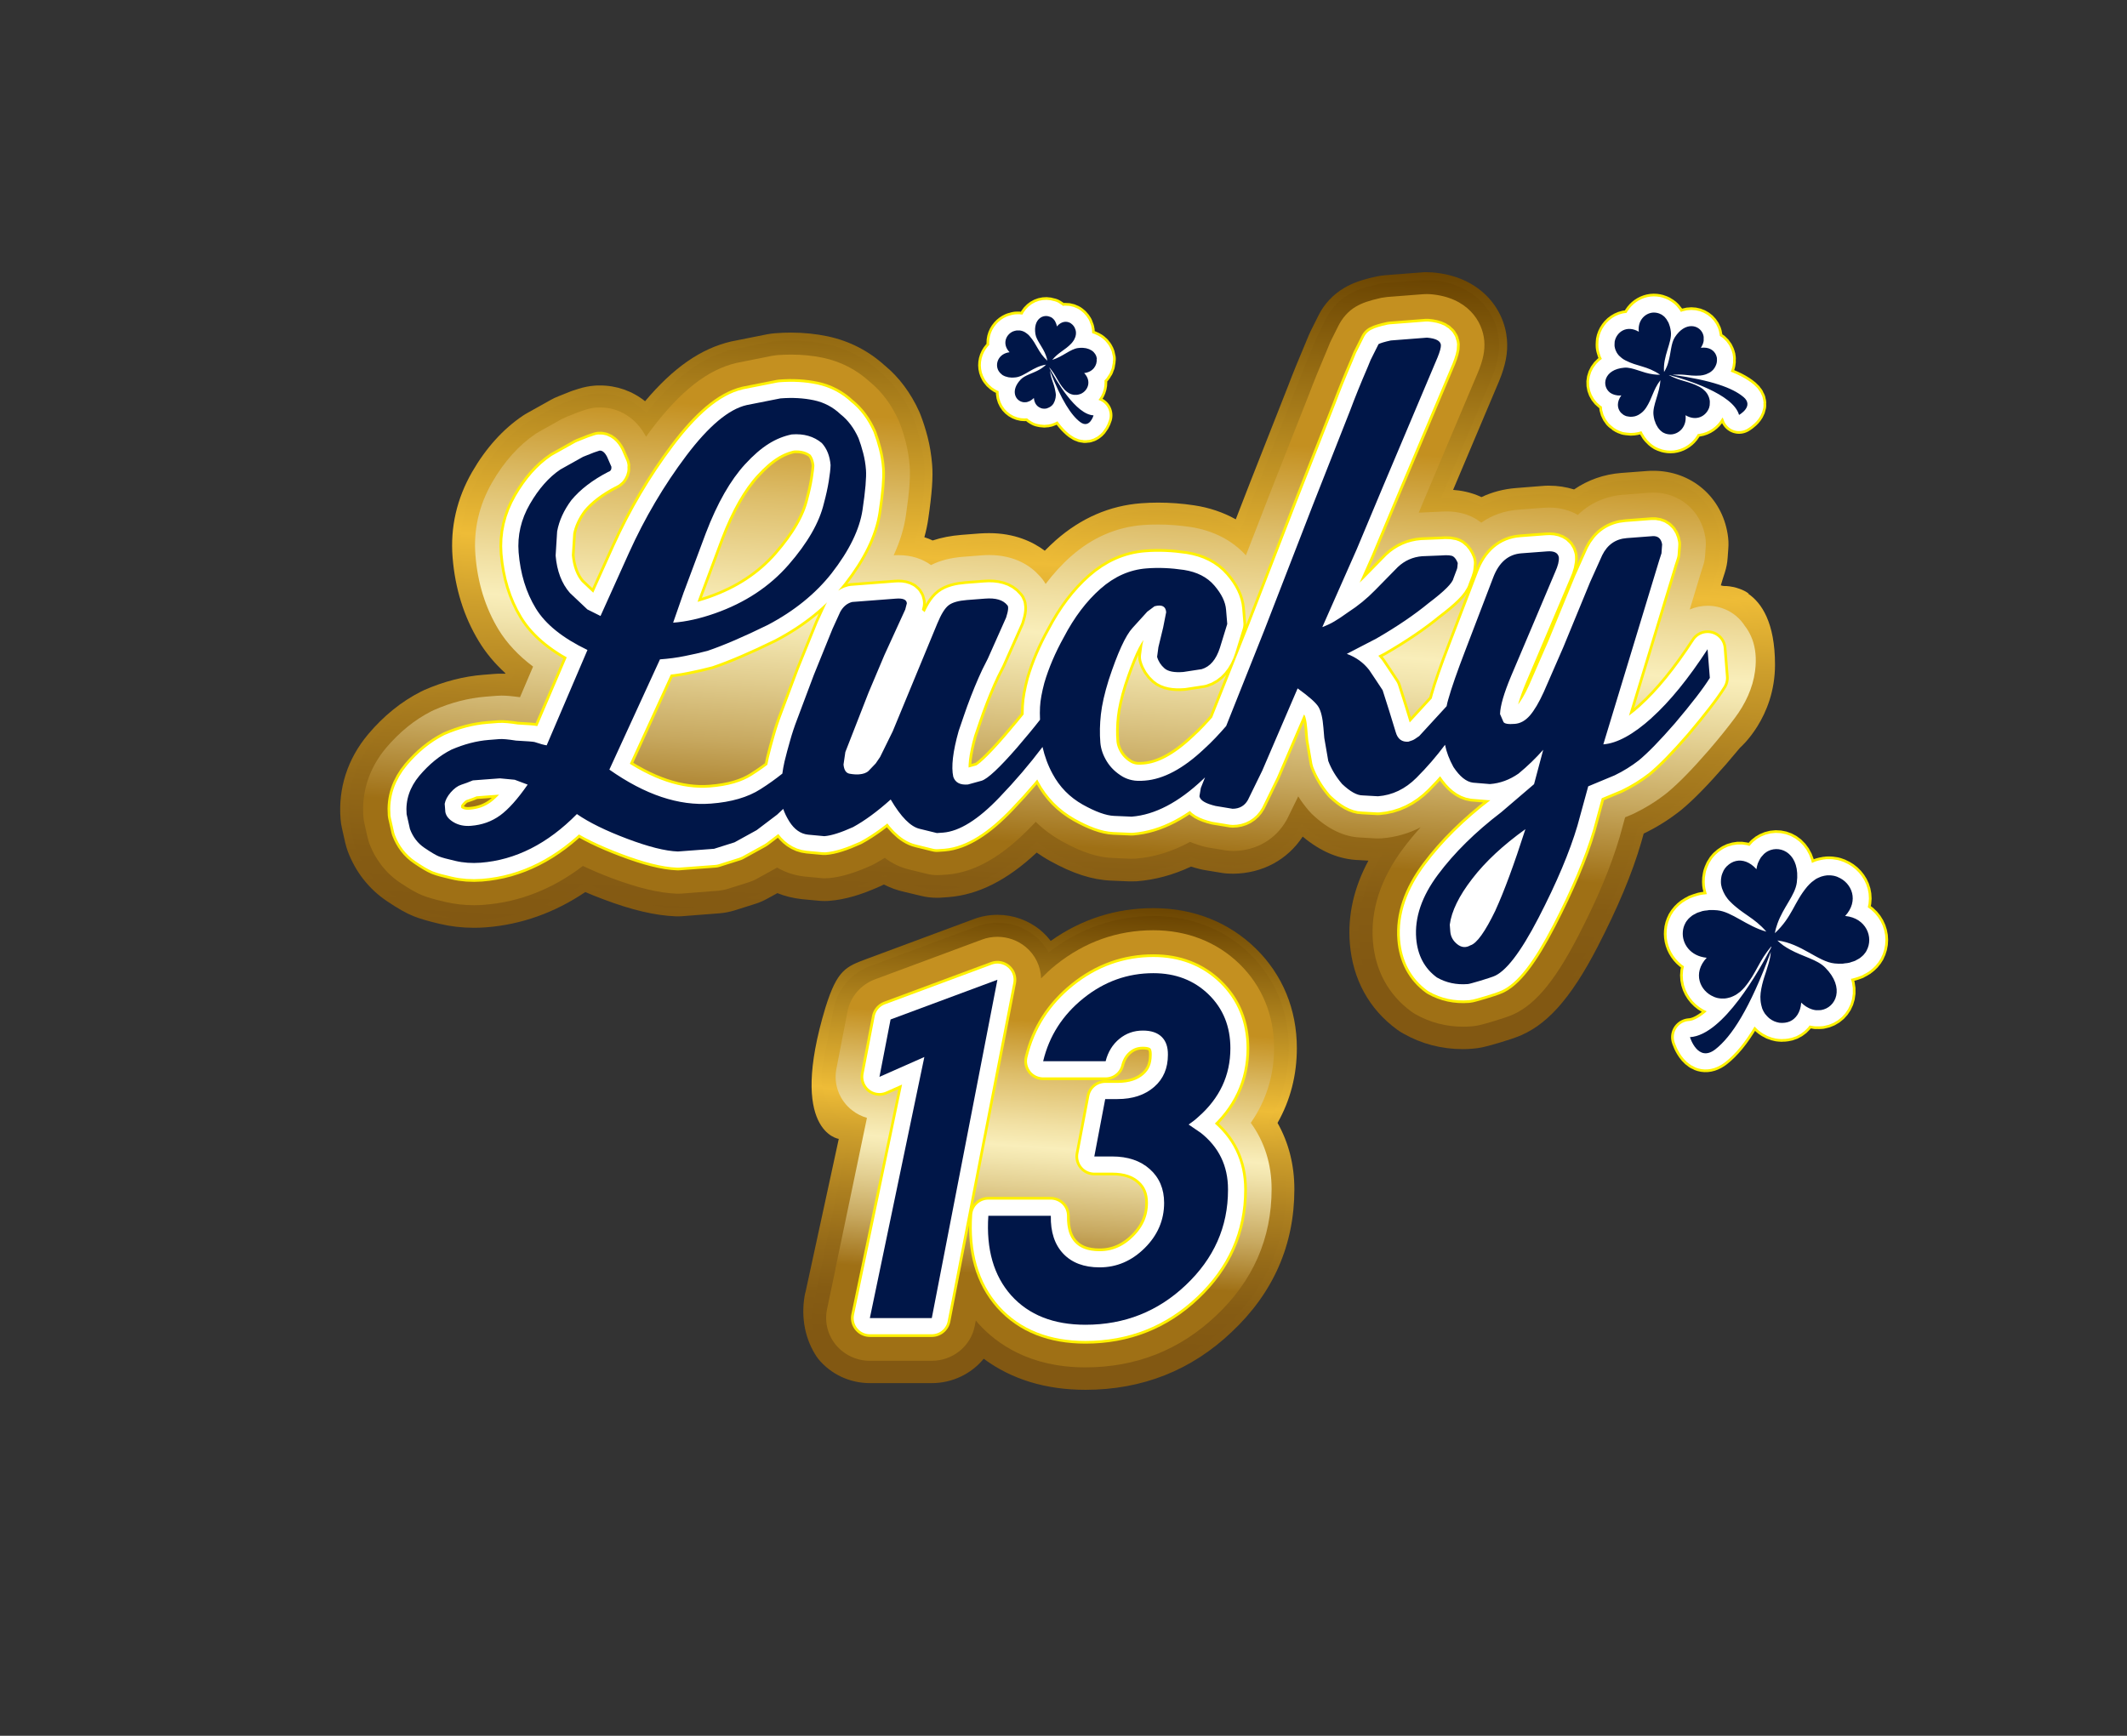
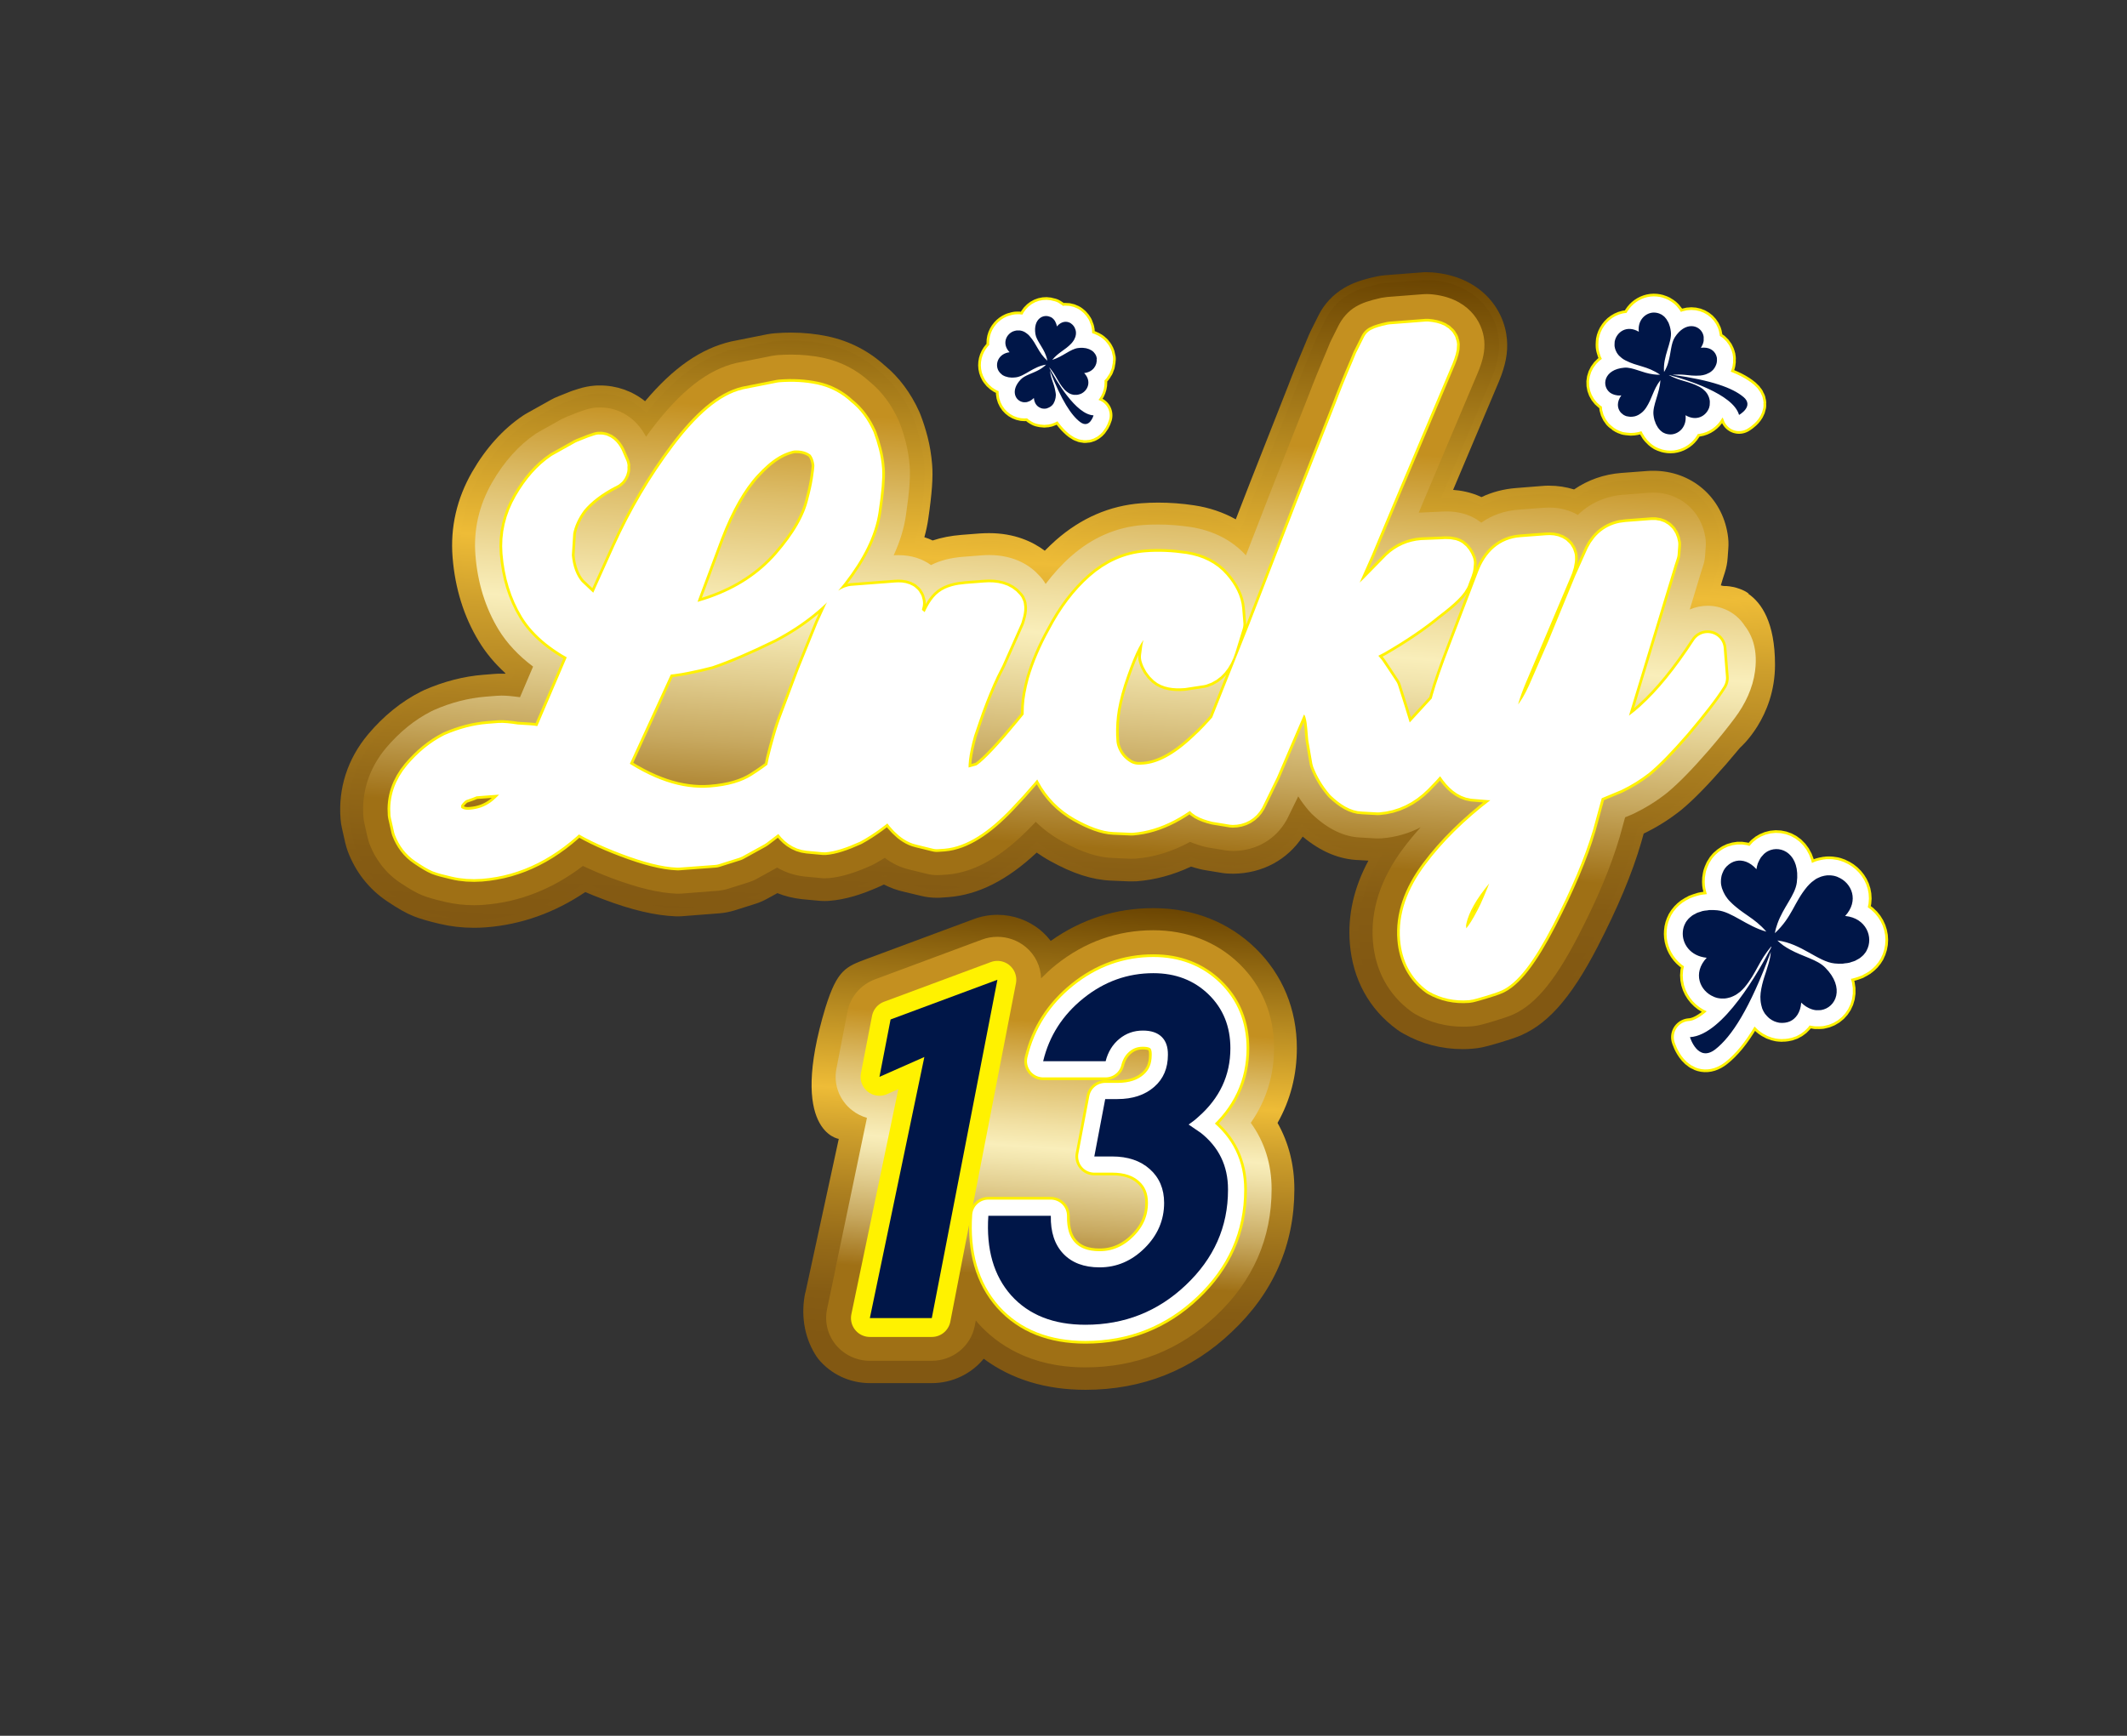
<svg xmlns="http://www.w3.org/2000/svg" xmlns:xlink="http://www.w3.org/1999/xlink" viewBox="0 0 197.11 160.9">
  <rect x="0" y="0" width="197.11" height="160.9" fill="#333333" stroke="none" />
  <defs>
    <style>
      .cls-1 {
        fill: #001648;
      }

      .cls-2, .cls-3, .cls-4 {
        fill: #fff;
      }

      .cls-3 {
        stroke: #fff200;
        stroke-width: 3.5px;
      }

      .cls-3, .cls-4 {
        stroke-linecap: round;
        stroke-linejoin: round;
      }

      .cls-5 {
        mix-blend-mode: screen;
      }

      .cls-6 {
        fill: url(#linear-gradient-3);
      }

      .cls-7 {
        fill: url(#linear-gradient-4);
      }

      .cls-8 {
        fill: url(#linear-gradient-2);
      }

      .cls-9 {
        fill: url(#linear-gradient-6);
      }

      .cls-10 {
        fill: url(#linear-gradient-5);
      }

      .cls-11 {
        isolation: isolate;
      }

      .cls-4 {
        stroke: #fff;
        stroke-width: 3px;
      }

      .cls-12 {
        fill: url(#linear-gradient);
        mix-blend-mode: darken;
      }
    </style>
    <linearGradient id="linear-gradient" x1="98.71" y1="83.72" x2="96.33" y2="129.04" gradientUnits="userSpaceOnUse">
      <stop offset="0" stop-color="#6b4502" />
      <stop offset=".14" stop-color="#996f14" />
      <stop offset=".4" stop-color="#eebc37" />
      <stop offset=".49" stop-color="#ce9f2c" />
      <stop offset=".61" stop-color="#ad8020" />
      <stop offset=".72" stop-color="#956a18" />
      <stop offset=".82" stop-color="#865c13" />
      <stop offset=".91" stop-color="#825812" />
    </linearGradient>
    <linearGradient id="linear-gradient-2" x1="98.73" y1="84.46" x2="96.43" y2="128.31" xlink:href="#linear-gradient" />
    <linearGradient id="linear-gradient-3" x1="99.01" y1="85.65" x2="96.11" y2="127.24" gradientUnits="userSpaceOnUse">
      <stop offset=".22" stop-color="#c49020" />
      <stop offset=".34" stop-color="#ddbd69" />
      <stop offset=".45" stop-color="#f1e0a3" />
      <stop offset=".5" stop-color="#f9eeba" />
      <stop offset=".53" stop-color="#f2e5ae" />
      <stop offset=".59" stop-color="#e2ce90" />
      <stop offset=".68" stop-color="#c7a85f" />
      <stop offset=".78" stop-color="#a3751c" />
      <stop offset=".79" stop-color="#9f7015" />
    </linearGradient>
    <linearGradient id="linear-gradient-4" x1="100.39" y1="23.57" x2="96.64" y2="95.22" xlink:href="#linear-gradient" />
    <linearGradient id="linear-gradient-5" x1="99.86" y1="24.28" x2="96.18" y2="94.46" xlink:href="#linear-gradient" />
    <linearGradient id="linear-gradient-6" x1="101.18" y1="25.12" x2="96.47" y2="92.48" xlink:href="#linear-gradient-3" />
  </defs>
  <g class="cls-11">
    <g id="Text">
      <g>
        <path class="cls-3" d="M101.65,33.27c-.02-.15-.06-.29-.14-.42,0,0,0,0,0,0-.04-.06-.08-.12-.13-.17,0,0,0-.01-.01-.02-.04-.05-.1-.09-.15-.13-.01-.01-.02-.02-.04-.03-.05-.04-.11-.06-.17-.09-.02-.01-.04-.03-.07-.04-.06-.02-.13-.04-.19-.06-.03,0-.06-.02-.1-.03-.07-.01-.15-.02-.24-.03-.03,0-.07-.01-.1-.01-.12,0-.25,0-.39,.02-.72,.08-1.44,.81-2.41,1.1,.6-.72,1.17-.89,1.77-1.52,.09-.1,.16-.19,.22-.29,.02-.03,.03-.06,.05-.08,.04-.08,.07-.15,.1-.23,0-.02,.02-.05,.02-.07,.03-.1,.04-.19,.04-.28,0-.02,0-.03,0-.05,0-.08-.01-.15-.03-.22,0-.02-.01-.05-.02-.07-.02-.07-.05-.14-.08-.2,0-.01-.01-.02-.02-.03-.04-.07-.09-.14-.15-.2-.01-.01-.03-.02-.04-.04-.05-.04-.1-.08-.15-.12-.02-.01-.03-.02-.05-.03-.36-.19-.83-.14-1.23,.33-.02-.17-.08-.31-.14-.43-.01-.03-.03-.05-.04-.08-.07-.11-.15-.2-.24-.27-.03-.02-.05-.03-.08-.05-.03-.02-.06-.04-.09-.06,0,0,0,.02,0,.02-.66-.33-1.61,.17-1.4,1.56,.09,.62,.69,1.2,.98,2.01,.06,.15,.1,.31,.13,.48-.87-.8-.96-1.51-1.64-2.28-.07-.09-.15-.16-.23-.22-.03-.02-.06-.04-.08-.06-.05-.04-.1-.07-.15-.1-.03-.02-.07-.03-.1-.05-.04-.02-.09-.04-.13-.05-.04-.01-.08-.02-.12-.03-.04,0-.07-.02-.11-.02-.05,0-.09,0-.13,0-.03,0-.06,0-.09,0-.05,0-.1,0-.15,.02-.02,0-.04,0-.06,.01-.05,.01-.11,.03-.16,.05-.01,0-.02,0-.03,.01-.67,.29-1.04,1.18-.32,1.93-1.02,.12-1.4,1.08-1.02,1.73,0,0,0,0,0,0,.04,.06,.08,.12,.13,.17,0,0,0,.01,.01,.02,.05,.05,.1,.09,.16,.14,.01,0,.02,.02,.03,.03,.05,.04,.11,.07,.18,.1,.02,.01,.04,.02,.06,.03,.06,.03,.13,.04,.2,.06,.03,0,.06,.02,.09,.03,.07,.02,.16,.02,.24,.03,.03,0,.06,0,.1,.01,.12,0,.25,0,.39-.02,.82-.09,1.63-1.01,2.81-1.18h0c-.09,.09-.19,.18-.29,.25-.1,.08-.21,.14-.32,.21h0c-.65,.37-1.35,.51-1.74,.92-.98,1.02-.5,1.99,.24,2.1h0c.07,.01,.15,.01,.22,0,.01,0,.02,0,.04,0,.06,0,.13-.02,.19-.05,.02,0,.04-.01,.06-.02,.06-.02,.12-.05,.18-.09,.02-.01,.04-.02,.06-.04,.08-.05,.15-.11,.23-.19,.05,.54,.33,.83,.67,.94-.03,0-.06,0-.09-.02,.04,.02,.09,.03,.14,.04,.03,0,.05,.02,.08,.02,.11,.02,.22,.02,.34,0,.02,0,.05-.02,.07-.02,.09-.03,.18-.07,.27-.12,.03-.02,.05-.03,.08-.05,.1-.07,.19-.16,.26-.27,0-.01,.02-.03,.02-.05,.06-.1,.11-.22,.14-.35,0-.04,.02-.08,.03-.12,.03-.16,.04-.32,0-.52-.07-.46-.2-.81-.33-1.18-.09-.25-.15-.53-.2-.85,1.08,2.79,2,4.17,2.81,4.78,.88,.66,1.24-.62,1.24-.62-1.64-.07-3.48-3.26-4.09-4.39,0-.01,0-.02,0-.04,.62,.69,.76,1.32,1.36,2,.07,.09,.15,.16,.23,.22,.03,.02,.05,.04,.08,.06,.05,.04,.1,.07,.15,.1,.03,.02,.07,.03,.1,.05,.04,.02,.09,.04,.13,.05,.04,.01,.08,.02,.12,.03,.04,0,.07,.02,.11,.02,.05,0,.09,0,.13,0,.03,0,.06,0,.09,0,.05,0,.1,0,.15-.02,.02,0,.04,0,.06-.01,.05-.01,.11-.03,.16-.05,.01,0,.02,0,.03-.01,.67-.29,1.04-1.18,.32-1.93,.82-.09,1.22-.72,1.16-1.31Z" />
        <path class="cls-4" d="M101.65,33.27c-.02-.15-.06-.29-.14-.42,0,0,0,0,0,0-.04-.06-.08-.12-.13-.17,0,0,0-.01-.01-.02-.04-.05-.1-.09-.15-.13-.01-.01-.02-.02-.04-.03-.05-.04-.11-.06-.17-.09-.02-.01-.04-.03-.07-.04-.06-.02-.13-.04-.19-.06-.03,0-.06-.02-.1-.03-.07-.01-.15-.02-.24-.03-.03,0-.07-.01-.1-.01-.12,0-.25,0-.39,.02-.72,.08-1.44,.81-2.41,1.1,.6-.72,1.17-.89,1.77-1.52,.09-.1,.16-.19,.22-.29,.02-.03,.03-.06,.05-.08,.04-.08,.07-.15,.1-.23,0-.02,.02-.05,.02-.07,.03-.1,.04-.19,.04-.28,0-.02,0-.03,0-.05,0-.08-.01-.15-.03-.22,0-.02-.01-.05-.02-.07-.02-.07-.05-.14-.08-.2,0-.01-.01-.02-.02-.03-.04-.07-.09-.14-.15-.2-.01-.01-.03-.02-.04-.04-.05-.04-.1-.08-.15-.12-.02-.01-.03-.02-.05-.03-.36-.19-.83-.14-1.23,.33-.02-.17-.08-.31-.14-.43-.01-.03-.03-.05-.04-.08-.07-.11-.15-.2-.24-.27-.03-.02-.05-.03-.08-.05-.03-.02-.06-.04-.09-.06,0,0,0,.02,0,.02-.66-.33-1.61,.17-1.4,1.56,.09,.62,.69,1.2,.98,2.01,.06,.15,.1,.31,.13,.48-.87-.8-.96-1.51-1.64-2.28-.07-.09-.15-.16-.23-.22-.03-.02-.06-.04-.08-.06-.05-.04-.1-.07-.15-.1-.03-.02-.07-.03-.1-.05-.04-.02-.09-.04-.13-.05-.04-.01-.08-.02-.12-.03-.04,0-.07-.02-.11-.02-.05,0-.09,0-.13,0-.03,0-.06,0-.09,0-.05,0-.1,0-.15,.02-.02,0-.04,0-.06,.01-.05,.01-.11,.03-.16,.05-.01,0-.02,0-.03,.01-.67,.29-1.04,1.18-.32,1.93-1.02,.12-1.4,1.08-1.02,1.73,0,0,0,0,0,0,.04,.06,.08,.12,.13,.17,0,0,0,.01,.01,.02,.05,.05,.1,.09,.16,.14,.01,0,.02,.02,.03,.03,.05,.04,.11,.07,.18,.1,.02,.01,.04,.02,.06,.03,.06,.03,.13,.04,.2,.06,.03,0,.06,.02,.09,.03,.07,.02,.16,.02,.24,.03,.03,0,.06,0,.1,.01,.12,0,.25,0,.39-.02,.82-.09,1.63-1.01,2.81-1.18h0c-.09,.09-.19,.18-.29,.25-.1,.08-.21,.14-.32,.21h0c-.65,.37-1.35,.51-1.74,.92-.98,1.02-.5,1.99,.24,2.1h0c.07,.01,.15,.01,.22,0,.01,0,.02,0,.04,0,.06,0,.13-.02,.19-.05,.02,0,.04-.01,.06-.02,.06-.02,.12-.05,.18-.09,.02-.01,.04-.02,.06-.04,.08-.05,.15-.11,.23-.19,.05,.54,.33,.83,.67,.94-.03,0-.06,0-.09-.02,.04,.02,.09,.03,.14,.04,.03,0,.05,.02,.08,.02,.11,.02,.22,.02,.34,0,.02,0,.05-.02,.07-.02,.09-.03,.18-.07,.27-.12,.03-.02,.05-.03,.08-.05,.1-.07,.19-.16,.26-.27,0-.01,.02-.03,.02-.05,.06-.1,.11-.22,.14-.35,0-.04,.02-.08,.03-.12,.03-.16,.04-.32,0-.52-.07-.46-.2-.81-.33-1.18-.09-.25-.15-.53-.2-.85,1.08,2.79,2,4.17,2.81,4.78,.88,.66,1.24-.62,1.24-.62-1.64-.07-3.48-3.26-4.09-4.39,0-.01,0-.02,0-.04,.62,.69,.76,1.32,1.36,2,.07,.09,.15,.16,.23,.22,.03,.02,.05,.04,.08,.06,.05,.04,.1,.07,.15,.1,.03,.02,.07,.03,.1,.05,.04,.02,.09,.04,.13,.05,.04,.01,.08,.02,.12,.03,.04,0,.07,.02,.11,.02,.05,0,.09,0,.13,0,.03,0,.06,0,.09,0,.05,0,.1,0,.15-.02,.02,0,.04,0,.06-.01,.05-.01,.11-.03,.16-.05,.01,0,.02,0,.03-.01,.67-.29,1.04-1.18,.32-1.93,.82-.09,1.22-.72,1.16-1.31Z" />
        <path class="cls-1" d="M101.65,33.27c-.02-.15-.06-.29-.14-.42,0,0,0,0,0,0-.04-.06-.08-.12-.13-.17,0,0,0-.01-.01-.02-.04-.05-.1-.09-.15-.13-.01-.01-.02-.02-.04-.03-.05-.04-.11-.06-.17-.09-.02-.01-.04-.03-.07-.04-.06-.02-.13-.04-.19-.06-.03,0-.06-.02-.1-.03-.07-.01-.15-.02-.24-.03-.03,0-.07-.01-.1-.01-.12,0-.25,0-.39,.02-.72,.08-1.44,.81-2.41,1.1,.6-.72,1.17-.89,1.77-1.52,.09-.1,.16-.19,.22-.29,.02-.03,.03-.06,.05-.08,.04-.08,.07-.15,.1-.23,0-.02,.02-.05,.02-.07,.03-.1,.04-.19,.04-.28,0-.02,0-.03,0-.05,0-.08-.01-.15-.03-.22,0-.02-.01-.05-.02-.07-.02-.07-.05-.14-.08-.2,0-.01-.01-.02-.02-.03-.04-.07-.09-.14-.15-.2-.01-.01-.03-.02-.04-.04-.05-.04-.1-.08-.15-.12-.02-.01-.03-.02-.05-.03-.36-.19-.83-.14-1.23,.33-.02-.17-.08-.31-.14-.43-.01-.03-.03-.05-.04-.08-.07-.11-.15-.2-.24-.27-.03-.02-.05-.03-.08-.05-.03-.02-.06-.04-.09-.06,0,0,0,.02,0,.02-.66-.33-1.61,.17-1.4,1.56,.09,.62,.69,1.2,.98,2.01,.06,.15,.1,.31,.13,.48-.87-.8-.96-1.51-1.64-2.28-.07-.09-.15-.16-.23-.22-.03-.02-.06-.04-.08-.06-.05-.04-.1-.07-.15-.1-.03-.02-.07-.03-.1-.05-.04-.02-.09-.04-.13-.05-.04-.01-.08-.02-.12-.03-.04,0-.07-.02-.11-.02-.05,0-.09,0-.13,0-.03,0-.06,0-.09,0-.05,0-.1,0-.15,.02-.02,0-.04,0-.06,.01-.05,.01-.11,.03-.16,.05-.01,0-.02,0-.03,.01-.67,.29-1.04,1.18-.32,1.93-1.02,.12-1.4,1.08-1.02,1.73,0,0,0,0,0,0,.04,.06,.08,.12,.13,.17,0,0,0,.01,.01,.02,.05,.05,.1,.09,.16,.14,.01,0,.02,.02,.03,.03,.05,.04,.11,.07,.18,.1,.02,.01,.04,.02,.06,.03,.06,.03,.13,.04,.2,.06,.03,0,.06,.02,.09,.03,.07,.02,.16,.02,.24,.03,.03,0,.06,0,.1,.01,.12,0,.25,0,.39-.02,.82-.09,1.63-1.01,2.81-1.18h0c-.09,.09-.19,.18-.29,.25-.1,.08-.21,.14-.32,.21h0c-.65,.37-1.35,.51-1.74,.92-.98,1.02-.5,1.99,.24,2.1h0c.07,.01,.15,.01,.22,0,.01,0,.02,0,.04,0,.06,0,.13-.02,.19-.05,.02,0,.04-.01,.06-.02,.06-.02,.12-.05,.18-.09,.02-.01,.04-.02,.06-.04,.08-.05,.15-.11,.23-.19,.05,.54,.33,.83,.67,.94-.03,0-.06,0-.09-.02,.04,.02,.09,.03,.14,.04,.03,0,.05,.02,.08,.02,.11,.02,.22,.02,.34,0,.02,0,.05-.02,.07-.02,.09-.03,.18-.07,.27-.12,.03-.02,.05-.03,.08-.05,.1-.07,.19-.16,.26-.27,0-.01,.02-.03,.02-.05,.06-.1,.11-.22,.14-.35,0-.04,.02-.08,.03-.12,.03-.16,.04-.32,0-.52-.07-.46-.2-.81-.33-1.18-.09-.25-.15-.53-.2-.85,1.08,2.79,2,4.17,2.81,4.78,.88,.66,1.24-.62,1.24-.62-1.64-.07-3.48-3.26-4.09-4.39,0-.01,0-.02,0-.04,.62,.69,.76,1.32,1.36,2,.07,.09,.15,.16,.23,.22,.03,.02,.05,.04,.08,.06,.05,.04,.1,.07,.15,.1,.03,.02,.07,.03,.1,.05,.04,.02,.09,.04,.13,.05,.04,.01,.08,.02,.12,.03,.04,0,.07,.02,.11,.02,.05,0,.09,0,.13,0,.03,0,.06,0,.09,0,.05,0,.1,0,.15-.02,.02,0,.04,0,.06-.01,.05-.01,.11-.03,.16-.05,.01,0,.02,0,.03-.01,.67-.29,1.04-1.18,.32-1.93,.82-.09,1.22-.72,1.16-1.31Z" />
      </g>
      <g>
        <path class="cls-3" d="M161.54,36.78c-.97-.81-2.89-1.53-6.56-2.04,.39-.03,.75-.03,1.08,0,.24,.02,.47,.05,.72,.07s.5,.02,.79,0c.16-.01,.31-.05,.45-.09,.04-.01,.08-.03,.11-.04,.1-.04,.19-.08,.28-.13,.03-.02,.06-.03,.08-.05,.1-.07,.19-.14,.27-.23,.01-.02,.03-.03,.04-.05,.06-.07,.11-.15,.15-.23,.01-.03,.03-.05,.04-.08,.04-.08,.07-.17,.09-.25,0-.02,.01-.03,.01-.05,.02-.1,.03-.2,.02-.3,0-.02,0-.05,0-.07,0-.08-.02-.16-.05-.23,0-.02-.01-.05-.02-.07-.18-.46-.65-.8-1.42-.7,0,0,0,0,0,0,.07-.11,.12-.22,.17-.32,.01-.03,.02-.06,.03-.09,.03-.08,.05-.16,.06-.24,0-.03,0-.05,0-.08,0-.08,0-.16,0-.24,0-.02,0-.03,0-.05-.01-.09-.04-.18-.07-.27,0,0,0,0,0,0h0c-.34-.86-1.65-1.16-2.6,.31-.38,.59-.35,1.47-.62,2.36-.04,.15-.09,.29-.16,.44-.06,.14-.13,.28-.22,.42h0c-.13-1.48,.75-2.72,.63-3.73-.02-.17-.05-.33-.09-.47-.01-.05-.03-.08-.04-.12-.03-.09-.06-.19-.1-.27-.02-.04-.04-.07-.06-.1-.04-.08-.08-.15-.13-.22-.02-.03-.04-.04-.06-.07-.05-.07-.11-.13-.16-.18-.01-.01-.03-.02-.05-.03-.07-.06-.13-.11-.21-.15,0,0-.02,0-.03-.01-.08-.04-.16-.08-.24-.1,0,0,0,0,0,0-.18-.05-.37-.07-.55-.05-.72,.09-1.37,.76-1.25,1.77-1.12-.66-2.08,.03-2.24,.93,0,.01,0,.03,0,.04,0,.07-.01,.13-.01,.2,0,.03,0,.05,0,.08,0,.06,0,.12,.02,.18,0,.04,.01,.07,.02,.1,.01,.05,.03,.11,.05,.16,.02,.04,.04,.08,.06,.13,.02,.05,.04,.09,.07,.14,.03,.05,.07,.09,.1,.14,.03,.04,.06,.08,.09,.11,.05,.05,.11,.1,.17,.15,.03,.03,.06,.06,.09,.08,.1,.08,.21,.15,.33,.21,1.13,.59,2,.5,3.22,1.33-.21,.01-.41,0-.61-.03-1.06-.13-1.92-.68-2.7-.62-1.91,.16-2.15,1.69-1.32,2.32,.02,.01,.03,.02,.05,.03,.06,.04,.13,.08,.21,.11,.03,.01,.05,.02,.08,.03,.07,.03,.15,.05,.24,.06,.03,0,.06,.01,.09,.02,.12,.01,.24,.02,.37,0-.45,.62-.38,1.2-.06,1.58,.02,.02,.03,.04,.05,.05,.06,.06,.12,.11,.18,.15,.02,.01,.04,.03,.06,.04,.09,.05,.18,.09,.28,.12,.02,0,.03,0,.05,0,.09,.02,.17,.04,.27,.04,.03,0,.06,0,.09,0,.09,0,.18-.01,.27-.03,.02,0,.04,0,.06-.01,.11-.03,.22-.07,.33-.13,.03-.01,.05-.03,.08-.05,.08-.05,.17-.11,.25-.18,.03-.03,.06-.05,.09-.08,.1-.1,.2-.21,.29-.35,.59-.9,.63-1.63,1.33-2.56-.07,1.25-.74,2.33-.64,3.22,.02,.17,.05,.33,.09,.47,.01,.05,.03,.09,.05,.13,.03,.09,.06,.19,.1,.27,.02,.04,.04,.07,.06,.11,.04,.07,.08,.15,.13,.22,.02,.03,.04,.05,.06,.07,.05,.06,.1,.13,.16,.18,.02,.01,.03,.02,.05,.04,.07,.06,.13,.11,.2,.15,0,0,.02,0,.03,.01,.08,.04,.16,.08,.24,.1,0,0,0,0,0,0,.18,.05,.37,.07,.55,.05,.72-.09,1.37-.76,1.25-1.77,1.02,.6,1.92,.07,2.19-.71,.02-.07,.04-.15,.05-.22,0-.01,0-.03,0-.04,0-.07,.01-.13,.01-.2,0-.03,0-.05,0-.08,0-.06,0-.12-.02-.18,0-.03-.01-.07-.02-.1-.01-.05-.03-.11-.05-.16-.02-.04-.04-.08-.06-.13-.02-.05-.04-.09-.07-.14-.03-.05-.07-.09-.1-.14-.03-.04-.06-.08-.09-.11-.05-.05-.11-.1-.16-.15-.03-.03-.06-.06-.09-.08-.1-.08-.21-.15-.33-.21-.99-.52-1.79-.51-2.8-1.07,.02,0,.03,0,.05,0,1.54,.41,5.9,1.74,6.45,3.69,0,0,1.44-.8,.4-1.67Z" />
        <path class="cls-4" d="M161.54,36.78c-.97-.81-2.89-1.53-6.56-2.04,.39-.03,.75-.03,1.08,0,.24,.02,.47,.05,.72,.07s.5,.02,.79,0c.16-.01,.31-.05,.45-.09,.04-.01,.08-.03,.11-.04,.1-.04,.19-.08,.28-.13,.03-.02,.06-.03,.08-.05,.1-.07,.19-.14,.27-.23,.01-.02,.03-.03,.04-.05,.06-.07,.11-.15,.15-.23,.01-.03,.03-.05,.04-.08,.04-.08,.07-.17,.09-.25,0-.02,.01-.03,.01-.05,.02-.1,.03-.2,.02-.3,0-.02,0-.05,0-.07,0-.08-.02-.16-.05-.23,0-.02-.01-.05-.02-.07-.18-.46-.65-.8-1.42-.7,0,0,0,0,0,0,.07-.11,.12-.22,.17-.32,.01-.03,.02-.06,.03-.09,.03-.08,.05-.16,.06-.24,0-.03,0-.05,0-.08,0-.08,0-.16,0-.24,0-.02,0-.03,0-.05-.01-.09-.04-.18-.07-.27,0,0,0,0,0,0h0c-.34-.86-1.65-1.16-2.6,.31-.38,.59-.35,1.47-.62,2.36-.04,.15-.09,.29-.16,.44-.06,.14-.13,.28-.22,.42h0c-.13-1.48,.75-2.72,.63-3.73-.02-.17-.05-.33-.09-.47-.01-.05-.03-.08-.04-.12-.03-.09-.06-.19-.1-.27-.02-.04-.04-.07-.06-.1-.04-.08-.08-.15-.13-.22-.02-.03-.04-.04-.06-.07-.05-.07-.11-.13-.16-.18-.01-.01-.03-.02-.05-.03-.07-.06-.13-.11-.21-.15,0,0-.02,0-.03-.01-.08-.04-.16-.08-.24-.1,0,0,0,0,0,0-.18-.05-.37-.07-.55-.05-.72,.09-1.37,.76-1.25,1.77-1.12-.66-2.08,.03-2.24,.93,0,.01,0,.03,0,.04,0,.07-.01,.13-.01,.2,0,.03,0,.05,0,.08,0,.06,0,.12,.02,.18,0,.04,.01,.07,.02,.1,.01,.05,.03,.11,.05,.16,.02,.04,.04,.08,.06,.13,.02,.05,.04,.09,.07,.14,.03,.05,.07,.09,.1,.14,.03,.04,.06,.08,.09,.11,.05,.05,.11,.1,.17,.15,.03,.03,.06,.06,.09,.08,.1,.08,.21,.15,.33,.21,1.13,.59,2,.5,3.22,1.33-.21,.01-.41,0-.61-.03-1.06-.13-1.92-.68-2.7-.62-1.91,.16-2.15,1.69-1.32,2.32,.02,.01,.03,.02,.05,.03,.06,.04,.13,.08,.21,.11,.03,.01,.05,.02,.08,.03,.07,.03,.15,.05,.24,.06,.03,0,.06,.01,.09,.02,.12,.01,.24,.02,.37,0-.45,.62-.38,1.2-.06,1.58,.02,.02,.03,.04,.05,.05,.06,.06,.12,.11,.18,.15,.02,.01,.04,.03,.06,.04,.09,.05,.18,.09,.28,.12,.02,0,.03,0,.05,0,.09,.02,.17,.04,.27,.04,.03,0,.06,0,.09,0,.09,0,.18-.01,.27-.03,.02,0,.04,0,.06-.01,.11-.03,.22-.07,.33-.13,.03-.01,.05-.03,.08-.05,.08-.05,.17-.11,.25-.18,.03-.03,.06-.05,.09-.08,.1-.1,.2-.21,.29-.35,.59-.9,.63-1.63,1.33-2.56-.07,1.25-.74,2.33-.64,3.22,.02,.17,.05,.33,.09,.47,.01,.05,.03,.09,.05,.13,.03,.09,.06,.19,.1,.27,.02,.04,.04,.07,.06,.11,.04,.07,.08,.15,.13,.22,.02,.03,.04,.05,.06,.07,.05,.06,.1,.13,.16,.18,.02,.01,.03,.02,.05,.04,.07,.06,.13,.11,.2,.15,0,0,.02,0,.03,.01,.08,.04,.16,.08,.24,.1,0,0,0,0,0,0,.18,.05,.37,.07,.55,.05,.72-.09,1.37-.76,1.25-1.77,1.02,.6,1.92,.07,2.19-.71,.02-.07,.04-.15,.05-.22,0-.01,0-.03,0-.04,0-.07,.01-.13,.01-.2,0-.03,0-.05,0-.08,0-.06,0-.12-.02-.18,0-.03-.01-.07-.02-.1-.01-.05-.03-.11-.05-.16-.02-.04-.04-.08-.06-.13-.02-.05-.04-.09-.07-.14-.03-.05-.07-.09-.1-.14-.03-.04-.06-.08-.09-.11-.05-.05-.11-.1-.16-.15-.03-.03-.06-.06-.09-.08-.1-.08-.21-.15-.33-.21-.99-.52-1.79-.51-2.8-1.07,.02,0,.03,0,.05,0,1.54,.41,5.9,1.74,6.45,3.69,0,0,1.44-.8,.4-1.67Z" />
        <path class="cls-1" d="M161.54,36.78c-.97-.81-2.89-1.53-6.56-2.04,.39-.03,.75-.03,1.08,0,.24,.02,.47,.05,.72,.07s.5,.02,.79,0c.16-.01,.31-.05,.45-.09,.04-.01,.08-.03,.11-.04,.1-.04,.19-.08,.28-.13,.03-.02,.06-.03,.08-.05,.1-.07,.19-.14,.27-.23,.01-.02,.03-.03,.04-.05,.06-.07,.11-.15,.15-.23,.01-.03,.03-.05,.04-.08,.04-.08,.07-.17,.09-.25,0-.02,.01-.03,.01-.05,.02-.1,.03-.2,.02-.3,0-.02,0-.05,0-.07,0-.08-.02-.16-.05-.23,0-.02-.01-.05-.02-.07-.18-.46-.65-.8-1.42-.7,0,0,0,0,0,0,.07-.11,.12-.22,.17-.32,.01-.03,.02-.06,.03-.09,.03-.08,.05-.16,.06-.24,0-.03,0-.05,0-.08,0-.08,0-.16,0-.24,0-.02,0-.03,0-.05-.01-.09-.04-.18-.07-.27,0,0,0,0,0,0h0c-.34-.86-1.65-1.16-2.6,.31-.38,.59-.35,1.47-.62,2.36-.04,.15-.09,.29-.16,.44-.06,.14-.13,.28-.22,.42h0c-.13-1.48,.75-2.72,.63-3.73-.02-.17-.05-.33-.09-.47-.01-.05-.03-.08-.04-.12-.03-.09-.06-.19-.1-.27-.02-.04-.04-.07-.06-.1-.04-.08-.08-.15-.13-.22-.02-.03-.04-.04-.06-.07-.05-.07-.11-.13-.16-.18-.01-.01-.03-.02-.05-.03-.07-.06-.13-.11-.21-.15,0,0-.02,0-.03-.01-.08-.04-.16-.08-.24-.1,0,0,0,0,0,0-.18-.05-.37-.07-.55-.05-.72,.09-1.37,.76-1.25,1.77-1.12-.66-2.08,.03-2.24,.93,0,.01,0,.03,0,.04,0,.07-.01,.13-.01,.2,0,.03,0,.05,0,.08,0,.06,0,.12,.02,.18,0,.04,.01,.07,.02,.1,.01,.05,.03,.11,.05,.16,.02,.04,.04,.08,.06,.13,.02,.05,.04,.09,.07,.14,.03,.05,.07,.09,.1,.14,.03,.04,.06,.08,.09,.11,.05,.05,.11,.1,.17,.15,.03,.03,.06,.06,.09,.08,.1,.08,.21,.15,.33,.21,1.13,.59,2,.5,3.22,1.33-.21,.01-.41,0-.61-.03-1.06-.13-1.92-.68-2.7-.62-1.91,.16-2.15,1.69-1.32,2.32,.02,.01,.03,.02,.05,.03,.06,.04,.13,.08,.21,.11,.03,.01,.05,.02,.08,.03,.07,.03,.15,.05,.24,.06,.03,0,.06,.01,.09,.02,.12,.01,.24,.02,.37,0-.45,.62-.38,1.2-.06,1.58,.02,.02,.03,.04,.05,.05,.06,.06,.12,.11,.18,.15,.02,.01,.04,.03,.06,.04,.09,.05,.18,.09,.28,.12,.02,0,.03,0,.05,0,.09,.02,.17,.04,.27,.04,.03,0,.06,0,.09,0,.09,0,.18-.01,.27-.03,.02,0,.04,0,.06-.01,.11-.03,.22-.07,.33-.13,.03-.01,.05-.03,.08-.05,.08-.05,.17-.11,.25-.18,.03-.03,.06-.05,.09-.08,.1-.1,.2-.21,.29-.35,.59-.9,.63-1.63,1.33-2.56-.07,1.25-.74,2.33-.64,3.22,.02,.17,.05,.33,.09,.47,.01,.05,.03,.09,.05,.13,.03,.09,.06,.19,.1,.27,.02,.04,.04,.07,.06,.11,.04,.07,.08,.15,.13,.22,.02,.03,.04,.05,.06,.07,.05,.06,.1,.13,.16,.18,.02,.01,.03,.02,.05,.04,.07,.06,.13,.11,.2,.15,0,0,.02,0,.03,.01,.08,.04,.16,.08,.24,.1,0,0,0,0,0,0,.18,.05,.37,.07,.55,.05,.72-.09,1.37-.76,1.25-1.77,1.02,.6,1.92,.07,2.19-.71,.02-.07,.04-.15,.05-.22,0-.01,0-.03,0-.04,0-.07,.01-.13,.01-.2,0-.03,0-.05,0-.08,0-.06,0-.12-.02-.18,0-.03-.01-.07-.02-.1-.01-.05-.03-.11-.05-.16-.02-.04-.04-.08-.06-.13-.02-.05-.04-.09-.07-.14-.03-.05-.07-.09-.1-.14-.03-.04-.06-.08-.09-.11-.05-.05-.11-.1-.16-.15-.03-.03-.06-.06-.09-.08-.1-.08-.21-.15-.33-.21-.99-.52-1.79-.51-2.8-1.07,.02,0,.03,0,.05,0,1.54,.41,5.9,1.74,6.45,3.69,0,0,1.44-.8,.4-1.67Z" />
      </g>
      <g>
        <path class="cls-3" d="M170.98,84.92c1.33-1.43,.62-3.09-.65-3.61-.02,0-.04-.02-.06-.03-.09-.04-.19-.06-.29-.09-.04,0-.07-.02-.11-.02-.09-.02-.18-.02-.27-.03-.05,0-.11,0-.16,0-.08,0-.17,0-.25,.02-.07,0-.14,.03-.21,.04-.07,.02-.15,.04-.22,.06-.08,.03-.16,.07-.24,.1-.06,.03-.13,.06-.19,.09-.1,.06-.19,.13-.28,.2-.05,.04-.1,.07-.15,.11-.14,.12-.28,.26-.42,.42-1.24,1.48-1.38,2.8-3,4.32,.05-.32,.14-.61,.24-.89,.54-1.52,1.63-2.62,1.79-3.79,.35-2.61-1.43-3.55-2.66-2.93h0s0,0,0,0c-.12,.06-.24,.14-.35,.24-.02,.02-.04,.04-.06,.06-.08,.08-.16,.17-.24,.27-.03,.04-.05,.07-.07,.11-.06,.1-.12,.21-.17,.33-.02,.04-.04,.09-.06,.13-.06,.17-.1,.35-.13,.54-.62-.69-1.3-.89-1.89-.76-.15,.03-.29,.09-.42,.16-.03,.02-.06,.04-.1,.06-.1,.06-.2,.14-.28,.22-.03,.02-.05,.05-.08,.07-.1,.11-.2,.23-.27,.37-.01,.02-.02,.04-.03,.07-.06,.12-.11,.25-.15,.38-.01,.04-.02,.09-.03,.14-.03,.13-.04,.27-.04,.41,0,.03,0,.06,0,.1,0,.17,.04,.35,.09,.53,.01,.04,.03,.09,.05,.13,.05,.14,.11,.28,.19,.42,.03,.05,.06,.1,.09,.16,.12,.18,.25,.37,.43,.54,1.14,1.17,2.21,1.46,3.36,2.79-1.83-.51-3.2-1.85-4.55-1.98-.26-.03-.5-.03-.73-.02-.07,0-.13,.02-.2,.03-.15,.01-.3,.03-.43,.06-.06,.01-.12,.04-.18,.06-.12,.04-.25,.07-.36,.12-.04,.02-.08,.05-.12,.07-.11,.06-.23,.11-.32,.18-.03,.02-.04,.04-.07,.06-.1,.08-.2,.16-.28,.25-.01,.01-.02,.03-.03,.04-.09,.1-.17,.21-.23,.32,0,0,0,0,0,.01-.14,.25-.22,.52-.24,.8-.1,1.1,.68,2.27,2.21,2.42-1.34,1.43-.62,3.09,.65,3.61,.02,0,.04,.02,.06,.03,.1,.04,.19,.06,.29,.09,.04,0,.07,.02,.11,.02,.09,.02,.18,.02,.27,.03,.05,0,.11,0,.16,0,.08,0,.17,0,.25-.02,.07,0,.14-.03,.2-.04,.08-.02,.15-.04,.23-.06,.08-.03,.16-.07,.24-.1,.07-.03,.13-.06,.2-.1,.09-.05,.19-.12,.28-.19,.05-.04,.1-.07,.15-.11,.14-.12,.28-.26,.42-.42,1.09-1.3,1.34-2.49,2.48-3.79,0,.02,0,.04,0,.07-1.1,2.13-4.47,8.16-7.54,8.34,0,0,.72,2.39,2.35,1.13,1.51-1.18,3.19-3.75,5.14-9.03-.02,.17-.03,.35-.06,.49-.04,.2-.09,.39-.14,.57-.25,.91-.6,1.65-.74,2.74-.03,.25-.03,.47-.01,.69,0,.06,.01,.12,.02,.18,.02,.16,.06,.31,.1,.45,.01,.05,.03,.09,.04,.14,.07,.17,.15,.33,.25,.47,.02,.03,.04,.05,.06,.07,.09,.11,.18,.21,.28,.3,.04,.03,.07,.06,.11,.09,.11,.08,.23,.16,.35,.21,.02,.01,.04,.02,.06,.03,.14,.06,.29,.1,.44,.13,.03,0,.07,0,.1,.01,.12,.01,.24,.02,.36,0,.04,0,.07,0,.11-.01,.15-.02,.3-.06,.44-.12,.55-.25,.98-.82,1.05-1.74,0,0,0,0,0,0,.14,.14,.28,.25,.43,.35,.04,.03,.08,.04,.12,.07,.11,.07,.22,.12,.33,.16,.04,.01,.07,.02,.11,.04,.12,.04,.24,.07,.36,.08,.02,0,.04,0,.07,0,.14,.01,.28,0,.42-.01h0s0,0,0,0c1.37-.22,2.25-2.06,.38-3.94-.74-.75-2.05-1-3.28-1.68-.2-.11-.4-.23-.6-.37-.19-.14-.37-.29-.55-.46h.01c2.22,.28,3.77,1.98,5.3,2.13,.26,.03,.5,.03,.73,.02,.07,0,.13-.02,.2-.03,.15-.01,.3-.03,.43-.06,.06-.01,.12-.04,.18-.06,.12-.04,.25-.07,.36-.12,.04-.02,.08-.05,.12-.07,.11-.06,.22-.11,.32-.18,.03-.02,.04-.04,.07-.06,.1-.08,.2-.16,.28-.25,.01-.01,.02-.03,.03-.04,.09-.1,.17-.21,.23-.32,0,0,0,0,0-.01,.69-1.24-.04-3.03-1.96-3.22Z" />
        <path class="cls-4" d="M170.98,84.92c1.33-1.43,.62-3.09-.65-3.61-.02,0-.04-.02-.06-.03-.09-.04-.19-.06-.29-.09-.04,0-.07-.02-.11-.02-.09-.02-.18-.02-.27-.03-.05,0-.11,0-.16,0-.08,0-.17,0-.25,.02-.07,0-.14,.03-.21,.04-.07,.02-.15,.04-.22,.06-.08,.03-.16,.07-.24,.1-.06,.03-.13,.06-.19,.09-.1,.06-.19,.13-.28,.2-.05,.04-.1,.07-.15,.11-.14,.12-.28,.26-.42,.42-1.24,1.48-1.38,2.8-3,4.32,.05-.32,.14-.61,.24-.89,.54-1.52,1.63-2.62,1.79-3.79,.35-2.61-1.43-3.55-2.66-2.93h0s0,0,0,0c-.12,.06-.24,.14-.35,.24-.02,.02-.04,.04-.06,.06-.08,.08-.16,.17-.24,.27-.03,.04-.05,.07-.07,.11-.06,.1-.12,.21-.17,.33-.02,.04-.04,.09-.06,.13-.06,.17-.1,.35-.13,.54-.62-.69-1.3-.89-1.89-.76-.15,.03-.29,.09-.42,.16-.03,.02-.06,.04-.1,.06-.1,.06-.2,.14-.28,.22-.03,.02-.05,.05-.08,.07-.1,.11-.2,.23-.27,.37-.01,.02-.02,.04-.03,.07-.06,.12-.11,.25-.15,.38-.01,.04-.02,.09-.03,.14-.03,.13-.04,.27-.04,.41,0,.03,0,.06,0,.1,0,.17,.04,.35,.09,.53,.01,.04,.03,.09,.05,.13,.05,.14,.11,.28,.19,.42,.03,.05,.06,.1,.09,.16,.12,.18,.25,.37,.43,.54,1.14,1.17,2.21,1.46,3.36,2.79-1.83-.51-3.2-1.85-4.55-1.98-.26-.03-.5-.03-.73-.02-.07,0-.13,.02-.2,.03-.15,.01-.3,.03-.43,.06-.06,.01-.12,.04-.18,.06-.12,.04-.25,.07-.36,.12-.04,.02-.08,.05-.12,.07-.11,.06-.23,.11-.32,.18-.03,.02-.04,.04-.07,.06-.1,.08-.2,.16-.28,.25-.01,.01-.02,.03-.03,.04-.09,.1-.17,.21-.23,.32,0,0,0,0,0,.01-.14,.25-.22,.52-.24,.8-.1,1.1,.68,2.27,2.21,2.42-1.34,1.43-.62,3.09,.65,3.61,.02,0,.04,.02,.06,.03,.1,.04,.19,.06,.29,.09,.04,0,.07,.02,.11,.02,.09,.02,.18,.02,.27,.03,.05,0,.11,0,.16,0,.08,0,.17,0,.25-.02,.07,0,.14-.03,.2-.04,.08-.02,.15-.04,.23-.06,.08-.03,.16-.07,.24-.1,.07-.03,.13-.06,.2-.1,.09-.05,.19-.12,.28-.19,.05-.04,.1-.07,.15-.11,.14-.12,.28-.26,.42-.42,1.09-1.3,1.34-2.49,2.48-3.79,0,.02,0,.04,0,.07-1.1,2.13-4.47,8.16-7.54,8.34,0,0,.72,2.39,2.35,1.13,1.51-1.18,3.19-3.75,5.14-9.03-.02,.17-.03,.35-.06,.49-.04,.2-.09,.39-.14,.57-.25,.91-.6,1.65-.74,2.74-.03,.25-.03,.47-.01,.69,0,.06,.01,.12,.02,.18,.02,.16,.06,.31,.1,.45,.01,.05,.03,.09,.04,.14,.07,.17,.15,.33,.25,.47,.02,.03,.04,.05,.06,.07,.09,.11,.18,.21,.28,.3,.04,.03,.07,.06,.11,.09,.11,.08,.23,.16,.35,.21,.02,.01,.04,.02,.06,.03,.14,.06,.29,.1,.44,.13,.03,0,.07,0,.1,.01,.12,.01,.24,.02,.36,0,.04,0,.07,0,.11-.01,.15-.02,.3-.06,.44-.12,.55-.25,.98-.82,1.05-1.74,0,0,0,0,0,0,.14,.14,.28,.25,.43,.35,.04,.03,.08,.04,.12,.07,.11,.07,.22,.12,.33,.16,.04,.01,.07,.02,.11,.04,.12,.04,.24,.07,.36,.08,.02,0,.04,0,.07,0,.14,.01,.28,0,.42-.01h0s0,0,0,0c1.37-.22,2.25-2.06,.38-3.94-.74-.75-2.05-1-3.28-1.68-.2-.11-.4-.23-.6-.37-.19-.14-.37-.29-.55-.46h.01c2.22,.28,3.77,1.98,5.3,2.13,.26,.03,.5,.03,.73,.02,.07,0,.13-.02,.2-.03,.15-.01,.3-.03,.43-.06,.06-.01,.12-.04,.18-.06,.12-.04,.25-.07,.36-.12,.04-.02,.08-.05,.12-.07,.11-.06,.22-.11,.32-.18,.03-.02,.04-.04,.07-.06,.1-.08,.2-.16,.28-.25,.01-.01,.02-.03,.03-.04,.09-.1,.17-.21,.23-.32,0,0,0,0,0-.01,.69-1.24-.04-3.03-1.96-3.22Z" />
        <path class="cls-1" d="M170.98,84.92c1.33-1.43,.62-3.09-.65-3.61-.02,0-.04-.02-.06-.03-.09-.04-.19-.06-.29-.09-.04,0-.07-.02-.11-.02-.09-.02-.18-.02-.27-.03-.05,0-.11,0-.16,0-.08,0-.17,0-.25,.02-.07,0-.14,.03-.21,.04-.07,.02-.15,.04-.22,.06-.08,.03-.16,.07-.24,.1-.06,.03-.13,.06-.19,.09-.1,.06-.19,.13-.28,.2-.05,.04-.1,.07-.15,.11-.14,.12-.28,.26-.42,.42-1.24,1.48-1.38,2.8-3,4.32,.05-.32,.14-.61,.24-.89,.54-1.52,1.63-2.62,1.79-3.79,.35-2.61-1.43-3.55-2.66-2.93h0s0,0,0,0c-.12,.06-.24,.14-.35,.24-.02,.02-.04,.04-.06,.06-.08,.08-.16,.17-.24,.27-.03,.04-.05,.07-.07,.11-.06,.1-.12,.21-.17,.33-.02,.04-.04,.09-.06,.13-.06,.17-.1,.35-.13,.54-.62-.69-1.3-.89-1.89-.76-.15,.03-.29,.09-.42,.16-.03,.02-.06,.04-.1,.06-.1,.06-.2,.14-.28,.22-.03,.02-.05,.05-.08,.07-.1,.11-.2,.23-.27,.37-.01,.02-.02,.04-.03,.07-.06,.12-.11,.25-.15,.38-.01,.04-.02,.09-.03,.14-.03,.13-.04,.27-.04,.41,0,.03,0,.06,0,.1,0,.17,.04,.35,.09,.53,.01,.04,.03,.09,.05,.13,.05,.14,.11,.28,.19,.42,.03,.05,.06,.1,.09,.16,.12,.18,.25,.37,.43,.54,1.14,1.17,2.21,1.46,3.36,2.79-1.83-.51-3.2-1.85-4.55-1.98-.26-.03-.5-.03-.73-.02-.07,0-.13,.02-.2,.03-.15,.01-.3,.03-.43,.06-.06,.01-.12,.04-.18,.06-.12,.04-.25,.07-.36,.12-.04,.02-.08,.05-.12,.07-.11,.06-.23,.11-.32,.18-.03,.02-.04,.04-.07,.06-.1,.08-.2,.16-.28,.25-.01,.01-.02,.03-.03,.04-.09,.1-.17,.21-.23,.32,0,0,0,0,0,.01-.14,.25-.22,.52-.24,.8-.1,1.1,.68,2.27,2.21,2.42-1.34,1.43-.62,3.09,.65,3.61,.02,0,.04,.02,.06,.03,.1,.04,.19,.06,.29,.09,.04,0,.07,.02,.11,.02,.09,.02,.18,.02,.27,.03,.05,0,.11,0,.16,0,.08,0,.17,0,.25-.02,.07,0,.14-.03,.2-.04,.08-.02,.15-.04,.23-.06,.08-.03,.16-.07,.24-.1,.07-.03,.13-.06,.2-.1,.09-.05,.19-.12,.28-.19,.05-.04,.1-.07,.15-.11,.14-.12,.28-.26,.42-.42,1.09-1.3,1.34-2.49,2.48-3.79,0,.02,0,.04,0,.07-1.1,2.13-4.47,8.16-7.54,8.34,0,0,.72,2.39,2.35,1.13,1.51-1.18,3.19-3.75,5.14-9.03-.02,.17-.03,.35-.06,.49-.04,.2-.09,.39-.14,.57-.25,.91-.6,1.65-.74,2.74-.03,.25-.03,.47-.01,.69,0,.06,.01,.12,.02,.18,.02,.16,.06,.31,.1,.45,.01,.05,.03,.09,.04,.14,.07,.17,.15,.33,.25,.47,.02,.03,.04,.05,.06,.07,.09,.11,.18,.21,.28,.3,.04,.03,.07,.06,.11,.09,.11,.08,.23,.16,.35,.21,.02,.01,.04,.02,.06,.03,.14,.06,.29,.1,.44,.13,.03,0,.07,0,.1,.01,.12,.01,.24,.02,.36,0,.04,0,.07,0,.11-.01,.15-.02,.3-.06,.44-.12,.55-.25,.98-.82,1.05-1.74,0,0,0,0,0,0,.14,.14,.28,.25,.43,.35,.04,.03,.08,.04,.12,.07,.11,.07,.22,.12,.33,.16,.04,.01,.07,.02,.11,.04,.12,.04,.24,.07,.36,.08,.02,0,.04,0,.07,0,.14,.01,.28,0,.42-.01h0s0,0,0,0c1.37-.22,2.25-2.06,.38-3.94-.74-.75-2.05-1-3.28-1.68-.2-.11-.4-.23-.6-.37-.19-.14-.37-.29-.55-.46h.01c2.22,.28,3.77,1.98,5.3,2.13,.26,.03,.5,.03,.73,.02,.07,0,.13-.02,.2-.03,.15-.01,.3-.03,.43-.06,.06-.01,.12-.04,.18-.06,.12-.04,.25-.07,.36-.12,.04-.02,.08-.05,.12-.07,.11-.06,.22-.11,.32-.18,.03-.02,.04-.04,.07-.06,.1-.08,.2-.16,.28-.25,.01-.01,.02-.03,.03-.04,.09-.1,.17-.21,.23-.32,0,0,0,0,0-.01,.69-1.24-.04-3.03-1.96-3.22Z" />
      </g>
      <g>
        <path class="cls-12" d="M74.63,119.8c-.42,1.95-.14,4.01,.89,5.71,.11,.19,.23,.35,.33,.48,1.17,1.41,2.91,2.22,4.77,2.22h5.74c1.87,0,3.65-.85,4.8-2.26,2.58,1.91,5.75,2.88,9.43,2.88,5.26,0,9.83-1.81,13.56-5.37,3.85-3.62,5.8-8.07,5.8-13.22,0-2.24-.52-4.31-1.56-6.15,1.19-2.1,1.79-4.43,1.79-6.93,0-3.61-1.33-6.82-3.83-9.26-2.5-2.43-5.77-3.72-9.46-3.72-3.48,0-6.67,1.02-9.52,3.04-.28-.37-.61-.71-.97-1.01-1.11-.91-2.51-1.41-3.96-1.41-.75,0-1.48,.13-2.18,.39l-9.9,3.68c-1.99,.74-2.77,1.03-3.86,4.51-3.5,11.55,1.23,12.19,1.23,12.19l-3.09,14.24Z" />
-         <path class="cls-8" d="M75.25,121.48c-.2,1.45,.22,2.9,1.17,4.04,1.03,1.24,2.56,1.95,4.19,1.95h5.74c1.95,0,3.7-1.02,4.65-2.59,2,1.67,5.07,3.21,9.58,3.21,5.06,0,9.45-1.74,13.04-5.16,3.69-3.48,5.57-7.75,5.57-12.69,0-2.27-.56-4.33-1.67-6.15,1.27-2.09,1.91-4.41,1.91-6.93,0-3.42-1.25-6.44-3.61-8.74-2.35-2.29-5.44-3.51-8.93-3.51s-6.84,1.13-9.71,3.37c-.32-.57-.74-1.09-1.26-1.51-.97-.8-2.21-1.24-3.47-1.24-.66,0-1.3,.12-1.91,.34l-9.9,3.68c-1.74,.65-3.04,2.16-3.39,3.96l-1.03,5.32c-.38,1.95,.37,3.92,1.96,5.15,.21,.16,.42,.3,.65,.43l-1.23,5.89-2.32,11.18Z" />
        <path class="cls-6" d="M77.43,117.6l-.79,3.77c-.24,1.17,.06,2.38,.83,3.31,.77,.92,1.92,1.46,3.14,1.46h5.74c1.95,0,3.62-1.36,3.98-3.23l.1-.51c.08,.09,.15,.19,.23,.28,1.67,1.86,4.74,4.07,9.92,4.07,4.7,0,8.77-1.62,12.11-4.79,3.42-3.22,5.15-7.15,5.15-11.74,0-2.31-.66-4.39-1.93-6.14,1.42-2.03,2.16-4.39,2.16-6.93,0-3.05-1.11-5.75-3.21-7.8-2.1-2.04-4.86-3.12-7.98-3.12-3.33,0-6.37,1.08-9.03,3.21-.49,.39-.94,.82-1.37,1.25-.04-1.12-.54-2.18-1.44-2.92-.74-.61-1.67-.93-2.61-.93-.48,0-.97,.08-1.44,.26l-9.9,3.68c-1.32,.49-2.28,1.61-2.55,2.97l-1.03,5.32c-.28,1.46,.28,2.94,1.47,3.86,.41,.32,.87,.55,1.36,.69l-1.86,8.91-1.06,5.07Z" />
        <polygon class="cls-3" points="82.53 94.5 81.5 99.82 85.66 97.98 80.61 122.18 83.48 122.18 86.35 122.18 92.43 90.82 82.53 94.5" />
        <path class="cls-3" d="M111.23,104.98l-1.08-.74c.31-.21,.61-.44,.89-.7,1.99-1.74,2.98-3.86,2.98-6.37,0-2.01-.67-3.68-2.02-4.99-1.35-1.31-3.05-1.97-5.12-1.97-2.38,0-4.54,.77-6.47,2.32-1.93,1.55-3.18,3.49-3.74,5.84h5.79c.22-.87,.65-1.56,1.27-2.07,.62-.51,1.34-.77,2.18-.77,.76,0,1.34,.19,1.74,.58,.4,.39,.59,.94,.58,1.67,0,1.24-.42,2.23-1.27,2.97-.87,.76-2.01,1.13-3.4,1.13h-1.14l-1.01,5.32h1.65c1.45,0,2.62,.39,3.5,1.18,.88,.79,1.32,1.83,1.32,3.12,0,1.6-.6,3-1.8,4.19-1.2,1.19-2.59,1.79-4.18,1.79-1.44,0-2.56-.42-3.36-1.26-.8-.84-1.19-2.01-1.16-3.52h-5.79c-.21,3.1,.5,5.56,2.12,7.38,1.63,1.81,3.92,2.72,6.88,2.72,3.62,0,6.72-1.23,9.3-3.68,2.6-2.46,3.91-5.39,3.91-8.82v-.06c0-2.17-.85-3.92-2.56-5.26Z" />
-         <polygon class="cls-4" points="82.53 94.5 81.5 99.82 85.66 97.98 80.61 122.18 83.48 122.18 86.35 122.18 92.43 90.82 82.53 94.5" />
        <path class="cls-4" d="M111.23,104.98l-1.08-.74c.31-.21,.61-.44,.89-.7,1.99-1.74,2.98-3.86,2.98-6.37,0-2.01-.67-3.68-2.02-4.99-1.35-1.31-3.05-1.97-5.12-1.97-2.38,0-4.54,.77-6.47,2.32-1.93,1.55-3.18,3.49-3.74,5.84h5.79c.22-.87,.65-1.56,1.27-2.07,.62-.51,1.34-.77,2.18-.77,.76,0,1.34,.19,1.74,.58,.4,.39,.59,.94,.58,1.67,0,1.24-.42,2.23-1.27,2.97-.87,.76-2.01,1.13-3.4,1.13h-1.14l-1.01,5.32h1.65c1.45,0,2.62,.39,3.5,1.18,.88,.79,1.32,1.83,1.32,3.12,0,1.6-.6,3-1.8,4.19-1.2,1.19-2.59,1.79-4.18,1.79-1.44,0-2.56-.42-3.36-1.26-.8-.84-1.19-2.01-1.16-3.52h-5.79c-.21,3.1,.5,5.56,2.12,7.38,1.63,1.81,3.92,2.72,6.88,2.72,3.62,0,6.72-1.23,9.3-3.68,2.6-2.46,3.91-5.39,3.91-8.82v-.06c0-2.17-.85-3.92-2.56-5.26Z" />
        <polygon class="cls-1" points="82.53 94.5 81.5 99.82 85.66 97.98 80.61 122.18 83.48 122.18 86.35 122.18 92.43 90.82 82.53 94.5" />
        <path class="cls-1" d="M111.23,104.98l-1.08-.74c.31-.21,.61-.44,.89-.7,1.99-1.74,2.98-3.86,2.98-6.37,0-2.01-.67-3.68-2.02-4.99-1.35-1.31-3.05-1.97-5.12-1.97-2.38,0-4.54,.77-6.47,2.32-1.93,1.55-3.18,3.49-3.74,5.84h5.79c.22-.87,.65-1.56,1.27-2.07,.62-.51,1.34-.77,2.18-.77,.76,0,1.34,.19,1.74,.58,.4,.39,.59,.94,.58,1.67,0,1.24-.42,2.23-1.27,2.97-.87,.76-2.01,1.13-3.4,1.13h-1.14l-1.01,5.32h1.65c1.45,0,2.62,.39,3.5,1.18,.88,.79,1.32,1.83,1.32,3.12,0,1.6-.6,3-1.8,4.19-1.2,1.19-2.59,1.79-4.18,1.79-1.44,0-2.56-.42-3.36-1.26-.8-.84-1.19-2.01-1.16-3.52h-5.79c-.21,3.1,.5,5.56,2.12,7.38,1.63,1.81,3.92,2.72,6.88,2.72,3.62,0,6.72-1.23,9.3-3.68,2.6-2.46,3.91-5.39,3.91-8.82v-.06c0-2.17-.85-3.92-2.56-5.26Z" />
      </g>
      <g>
        <path class="cls-7" d="M162.06,55.03c-.24-.19-.55-.35-.92-.47-.17-.06-.32-.11-.47-.14,0,0,0,0-.01,0-.54-.12-.92-.1-.92-.1-.09,0-.18-.04-.27-.06l.16-.54,.21-.65c.14-.44,.23-.89,.26-1.35l.06-.83c.04-.46,.02-.92-.06-1.39-.55-3.45-3.38-5.86-6.88-5.86-.19,0-.38,0-.59,.02l-2.38,.18c-1.6,.12-3.1,.65-4.38,1.53-.74-.23-1.51-.35-2.32-.35-.21,0-.44,0-.68,.03l-2.39,.19c-1.13,.09-2.21,.37-3.19,.84-1.01-.48-1.98-.62-2.63-.67l4.26-10.08c.61-1.49,.83-2.65,.73-3.86-.23-2.84-2.46-5.86-6.92-6.22-.17-.01-.34-.02-.51-.02-.16,0-.32,0-.48,.02l-3.36,.26c-.29,.02-.58,.07-.86,.13-1.34,.29-2.17,.59-2.95,1.05-1.02,.6-1.84,1.47-2.37,2.52l-.73,1.46c-.06,.13-.12,.26-.18,.39l-.24,.58c-.67,1.58-1.26,3.02-1.69,4.16l-3.47,8.81-1.37,3.53c-1.16-.65-2.46-1.09-3.87-1.3-1.12-.17-2.24-.25-3.32-.25-.53,0-1.06,.02-1.58,.06-2.92,.22-5.58,1.38-7.9,3.42-.35,.31-.69,.64-1.03,.98-1.11-.83-2.79-1.63-5.16-1.63-.28,0-.57,.01-.88,.03l-1.67,.13c-.99,.08-1.87,.25-2.68,.52-.25-.12-.5-.22-.77-.3,.16-.57,.28-1.14,.36-1.69,.34-2.33,.46-3.89,.36-5.05-.07-.88-.21-1.74-.42-2.56-.19-.74-.42-1.45-.67-2.09-.03-.08-.07-.16-.1-.24-.78-1.74-1.9-3.23-3.2-4.29-1.5-1.36-3.27-2.27-5.27-2.7-1.09-.23-2.24-.35-3.43-.35-.48,0-.96,.02-1.46,.06-.25,.02-.5,.05-.75,.1,0,0-3.28,.66-3.31,.66-2.8,.65-5.35,2.41-7.99,5.54-1.19-.95-2.65-1.46-4.18-1.46-.16,0-.37,0-.53,.02-.5,.04-.98,.14-1.46,.29l-.5,.16c-.12,.04-.24,.08-.35,.13l-1,.4c-.26,.1-.52,.22-.76,.36l-2.11,1.18c-.15,.08-.29,.17-.43,.26-1.84,1.24-3.43,3-4.71,5.22-1.42,2.47-2.03,5.13-1.81,7.9,.23,2.9,1.05,5.52,2.43,7.79,.64,1.06,1.47,2.06,2.47,2.97l-.02,.04c-.13,0-.26,0-.38,0-.24,0-.46,0-.63,.02l-1.01,.08c-1.82,.14-3.67,.62-5.48,1.41-.1,.04-.2,.09-.31,.15-1.82,.92-3.47,2.26-4.9,3.96-1.9,2.27-2.78,4.99-2.55,7.86,.02,.27,.06,.54,.12,.8l.31,1.38c.06,.26,.14,.52,.23,.78,.71,1.91,1.96,3.51,3.62,4.63,1.04,.7,1.79,1.13,2.52,1.42,.58,.23,1.33,.45,2.4,.7,1.01,.24,2.07,.36,3.14,.36,.37,0,.75-.01,1.13-.04,3.27-.25,6.36-1.35,9.21-3.27,.53,.23,1.09,.45,1.67,.67,2.64,1,4.83,1.51,6.72,1.58h.21c.16,0,.32,0,.48-.02l3.35-.26c.48-.04,.95-.13,1.4-.27l1.9-.6c.39-.12,.76-.28,1.12-.48l.95-.52c.72,.29,1.48,.47,2.28,.56l1.51,.14c.19,.02,.38,.03,.57,.03,.16,0,.32,0,.48-.02,1.42-.11,2.93-.55,4.76-1.38,.09-.04,.18-.09,.27-.13,.6,.31,1.22,.53,1.84,.67l1.59,.38c.48,.12,.98,.18,1.48,.18,.16,0,.32,0,.48-.02l.58-.04c2.77-.21,5.46-1.57,8.19-4.13,.39,.27,.79,.53,1.21,.76,2.13,1.19,3.94,1.77,5.7,1.84l1.65,.07h.24c.16,0,.32,0,.48-.01,1.69-.13,3.38-.59,5.02-1.36,.25,.08,.51,.15,.78,.22,.15,.04,.31,.07,.47,.1l1.58,.26c.34,.06,.69,.08,1.09,.08h0c2.69-.03,5.01-1.28,6.43-3.44,1.69,1.41,3.42,2.13,5.26,2.18l.83,.05c-1.35,2.5-1.93,5.07-1.72,7.68,.27,3.31,1.77,6.06,4.35,7.96,.2,.15,.41,.28,.63,.4,1.68,.95,3.53,1.43,5.48,1.43,.3,0,.61-.01,.91-.04,.67-.05,1.24-.18,2.54-.57,.89-.27,1.26-.4,1.47-.48,2.78-1,5.05-3.51,7.57-8.38,1.88-3.64,3.21-6.8,4.05-9.69l.23-.82s.01,0,.02-.01c1.26-.61,2.38-1.32,3.46-2.18,1.13-.93,2.47-2.31,4.12-4.2,.02-.03,.04-.05,.07-.08l1.26-1.49h0s3.24-2.77,3.24-7.69c0-3.94-1.26-5.75-2.49-6.59Z" />
        <g>
          <path class="cls-10" d="M162.41,57.46c-.71-1.29-1.34-2.06-2.85-2.43-.35-.08-.7-.14-1.06-.15l.42-1.38,.21-.65c.12-.39,.2-.78,.23-1.18l.06-.83c.03-.4,.01-.81-.05-1.22-.49-3.08-3.02-5.24-6.14-5.24-.17,0-.35,0-.53,.02l-2.38,.18c-1.61,.12-3.08,.68-4.31,1.62-.76-.29-1.59-.44-2.44-.44-.2,0-.4,0-.62,.02l-2.39,.18c-1.17,.09-2.26,.41-3.26,.94-1.41-.78-2.79-.78-3.29-.78-.15,0-.3,0-.46,.01l4.68-11.08c.57-1.38,.77-2.43,.68-3.53-.2-2.53-2.21-5.22-6.23-5.55-.15-.01-.3-.02-.44-.02s-.28,0-.43,.02l-3.35,.26c-.26,.02-.51,.06-.76,.11-1.25,.28-2.02,.55-2.73,.97-.9,.53-1.62,1.29-2.08,2.21l-.73,1.46c-.06,.11-.11,.23-.16,.35l-.24,.59c-.67,1.56-1.25,3-1.68,4.14l-3.47,8.81-1.7,4.38c-1.25-.86-2.72-1.43-4.36-1.68-1.08-.16-2.16-.25-3.21-.25-.51,0-1.02,.02-1.52,.06-2.76,.21-5.26,1.3-7.46,3.24-.5,.44-.99,.93-1.46,1.45-.93-.85-2.62-1.91-5.23-1.91-.26,0-.53,.01-.82,.03l-1.67,.13c-1.04,.08-1.96,.28-2.79,.59-.51-.27-1.07-.47-1.65-.6,.25-.77,.44-1.54,.55-2.31,.34-2.27,.45-3.78,.36-4.88-.07-.84-.2-1.66-.4-2.44-.18-.71-.4-1.39-.64-2-.03-.07-.06-.14-.09-.21-.74-1.66-1.78-3.03-3.02-4.05-1.4-1.27-3.05-2.12-4.92-2.52-1.04-.22-2.14-.33-3.27-.33-.46,0-.93,.02-1.4,.06-.22,.02-.44,.05-.65,.09,0,0-3.26,.65-3.29,.66-2.79,.64-5.38,2.52-8.07,5.89-1.14-1.15-2.64-1.8-4.27-1.8-.14,0-.33,0-.47,.02-.43,.03-.86,.12-1.28,.25l-.5,.16c-.1,.03-.21,.07-.31,.11l-1.01,.4c-.23,.09-.45,.2-.67,.31l-2.11,1.18c-.13,.07-.26,.15-.38,.23-1.75,1.18-3.25,2.85-4.48,4.97-1.35,2.35-1.92,4.86-1.71,7.48,.23,2.79,1.01,5.3,2.33,7.48,.69,1.14,1.6,2.19,2.72,3.15l-.43,1c-.32-.03-.6-.04-.87-.04-.22,0-.41,0-.57,.02l-1.01,.08c-1.74,.13-3.5,.59-5.23,1.35-.09,.04-.18,.08-.27,.13-1.73,.88-3.3,2.15-4.66,3.77-1.78,2.12-2.6,4.66-2.39,7.33,.02,.24,.06,.47,.11,.71l.31,1.38c.05,.23,.12,.46,.2,.68,.66,1.77,1.81,3.25,3.34,4.28,.99,.67,1.7,1.07,2.38,1.34,.55,.22,1.26,.42,2.3,.66,.96,.23,1.96,.34,2.97,.34,.35,0,.71-.01,1.07-.04,3.27-.25,6.35-1.39,9.18-3.38,.63,.28,1.31,.56,2.03,.83,2.55,.97,4.67,1.47,6.46,1.53h.19c.14,0,.28,0,.43-.01l3.35-.26c.42-.03,.83-.11,1.23-.24l1.9-.6c.34-.11,.67-.25,.99-.42l1.28-.7c.75,.34,1.55,.56,2.4,.64l1.51,.14c.17,.01,.33,.02,.5,.02,.14,0,.28,0,.42-.02,1.32-.1,2.76-.52,4.51-1.32,.12-.06,.25-.12,.37-.18,.07-.04,.15-.08,.22-.12,.65,.38,1.33,.65,2.02,.8l1.59,.38c.42,.1,.86,.16,1.3,.16,.14,0,.28,0,.43-.02l.58-.04c2.74-.21,5.43-1.64,8.19-4.37,.51,.4,1.06,.77,1.64,1.09,2.02,1.13,3.72,1.68,5.36,1.74l1.63,.07h.22c.14,0,.28,0,.43-.01,1.69-.13,3.38-.61,5.03-1.42,.32,.11,.66,.21,1.01,.3,.13,.03,.27,.06,.41,.08l1.58,.26c.3,.05,.6,.07,.96,.07h0c2.61-.03,4.82-1.32,6.08-3.53,.05-.09,.1-.19,.15-.28l.03-.05s.05,.05,.08,.08c1.75,1.65,3.53,2.48,5.42,2.54l1.36,.08c.1,0,.21,0,.31,0,.13,0,.27,0,.4-.01-1.73,2.7-2.49,5.5-2.26,8.33,.25,3.09,1.65,5.66,4.06,7.43,.18,.13,.36,.25,.55,.36,1.57,.88,3.29,1.33,5.11,1.33,.28,0,.57-.01,.85-.03,.61-.05,1.14-.17,2.38-.54,.86-.27,1.22-.39,1.44-.47,2.59-.93,4.73-3.33,7.16-8.02,1.86-3.59,3.17-6.71,3.99-9.55l.32-1.16s.22-.1,.32-.14c1.2-.59,2.28-1.26,3.31-2.08,1.1-.91,2.41-2.25,4.03-4.11,.47-.56,2.56-3.38,2.95-3.87h-.39l1.05-8.44-.38-.27" />
          <path class="cls-9" d="M159.24,56.31s4.05,1.09,3.4,5.91c-.21,1.58-.91,3.05-1.87,4.33-.64,.86-1.44,1.86-2.42,3-1.57,1.81-2.82,3.08-3.86,3.94-.94,.75-1.94,1.37-3.04,1.91-.07,.03-.14,.07-.22,.1l-.63,.26-.49,1.78c-.81,2.76-2.07,5.78-3.89,9.29-2.26,4.36-4.19,6.58-6.42,7.38-.22,.08-.56,.2-1.38,.45-1.12,.34-1.58,.45-2.08,.48-.25,.02-.5,.03-.75,.03-1.58,0-3.07-.39-4.43-1.16-.14-.08-.28-.17-.41-.27-2.08-1.54-3.3-3.77-3.52-6.48-.23-2.91,.71-5.8,2.79-8.59,.5-.67,1.04-1.33,1.63-1.98-1.12,.58-2.33,.92-3.59,1.02-.11,0-.21,.01-.32,.01-.08,0-.15,0-.23,0l-1.37-.08c-1.56-.05-3.06-.76-4.55-2.17l-.31-.33c-.36-.43-.69-.86-.97-1.32l-.98,2c-.03,.07-.07,.14-.11,.21-1.01,1.79-2.81,2.83-4.91,2.85h-.05c-.23,0-.45-.02-.67-.05l-1.57-.26c-.1-.02-.2-.04-.31-.06-.53-.13-1-.29-1.42-.47-1.66,.9-3.35,1.42-5.05,1.55-.11,0-.21,.01-.32,.01-.06,0-.11,0-.17,0l-1.63-.07c-1.41-.05-2.93-.55-4.75-1.57-.89-.5-1.68-1.09-2.39-1.78-.12,.13-.24,.26-.36,.38-2.72,2.83-5.29,4.31-7.86,4.51l-.58,.04c-.11,0-.21,.01-.32,.01-.33,0-.66-.04-.97-.12l-1.59-.39c-.88-.2-1.64-.59-2.31-1.09-.31,.19-.62,.38-.92,.54l-.27,.14c-1.6,.73-2.89,1.11-4.04,1.2-.11,0-.21,.01-.32,.01-.13,0-.25,0-.38-.02l-1.5-.14c-.92-.1-1.78-.38-2.54-.83l-1.92,1.06c-.23,.13-.48,.23-.74,.31l-1.9,.6c-.3,.09-.61,.15-.92,.18l-3.36,.26c-.11,0-.21,.01-.32,.01-.05,0-.09,0-.14,0-1.64-.06-3.61-.53-6.03-1.44-.98-.37-1.87-.75-2.67-1.13-2.8,2.14-5.86,3.34-9.13,3.6-.32,.03-.65,.04-.96,.04-.9,0-1.79-.1-2.65-.3-.97-.23-1.62-.41-2.1-.6-.58-.23-1.21-.59-2.12-1.2-1.32-.89-2.32-2.19-2.87-3.73l-.12-.43-.31-1.38c-.04-.18-.07-.35-.08-.53-.19-2.32,.53-4.53,2.08-6.39,1.25-1.48,2.67-2.64,4.24-3.43,.07-.03,.14-.07,.21-.1,1.59-.7,3.2-1.11,4.78-1.24l1.01-.08c.13-.01,.29-.02,.47-.02,.46,0,1,.05,1.72,.15l1.21-2.84c-1.36-1.02-2.43-2.17-3.2-3.43-1.21-2-1.94-4.32-2.14-6.9-.19-2.35,.33-4.62,1.54-6.73,1.12-1.95,2.49-3.47,4.06-4.53,.09-.06,.19-.12,.28-.17l2.11-1.18,.5-.23,1.01-.4c.08-.03,.15-.06,.23-.08l.51-.17c.31-.1,.63-.17,.96-.19,.11,0,.25-.01,.36-.01,1.78,0,3.36,1.01,4.25,2.71,.16-.21,.31-.43,.47-.64,2.73-3.61,5.24-5.58,7.93-6.2,.04,0,3.25-.65,3.25-.65,.16-.03,.32-.05,.49-.07,.44-.03,.88-.05,1.3-.05,1.03,0,2.04,.1,2.98,.3,1.63,.35,3.07,1.09,4.29,2.2,1.14,.93,2.04,2.14,2.7,3.61,.02,.05,.05,.11,.07,.16,.22,.56,.42,1.18,.59,1.84,.18,.71,.3,1.46,.36,2.22,.08,1-.03,2.42-.35,4.59-.18,1.22-.56,2.44-1.13,3.68,.16,0,.31-.01,.45-.01,1.23,0,2.24,.36,3.01,.92,.84-.43,1.83-.68,3-.77l1.67-.13c.25-.02,.48-.03,.71-.03,2.47,0,3.92,1.09,4.64,1.89,.22,.22,.42,.48,.6,.79,.73-.96,1.51-1.82,2.35-2.56,1.97-1.74,4.21-2.71,6.66-2.9,.47-.04,.94-.05,1.42-.05,.98,0,1.99,.08,3,.23,2.08,.32,3.85,1.22,5.13,2.63l2.39-6.16,3.47-8.8c.43-1.14,1-2.54,1.67-4.11l.25-.61c.04-.09,.08-.18,.12-.26l.64-1.28c.37-.75,.92-1.41,1.64-1.83,.59-.35,1.25-.57,2.36-.82l.55-.08,3.35-.26c.11,0,.21-.01,.32-.01s.22,0,.33,.01c3.45,.28,4.85,2.51,5,4.33,.07,.88-.1,1.76-.59,2.93l-5.13,12.14-.35,.85s1.81-.08,1.81-.08c.26-.02,.5-.03,.71-.03,.45,0,1.84,0,3.08,.9,.06,.05,.13,.09,.19,.14,.98-.69,2.13-1.1,3.39-1.2l2.39-.18c.18-.01,.35-.02,.51-.02,.99,0,1.9,.24,2.66,.68,1.11-1.08,2.56-1.74,4.2-1.87l2.38-.18c.14-.01,.28-.02,.42-.02,2.44,0,4.42,1.69,4.81,4.12,.05,.3,.06,.61,.04,.91l-.06,.84c-.02,.3-.08,.6-.17,.88l-.21,.65-1.04,3.44c.52-.23,1.09-.35,1.67-.35,.33,0,.65,.04,.98,.12,1.69,.41,2.92,1.84,3.06,3.54v.04s-.57,5.08-.57,5.08" />
          <g class="cls-5">
            <path class="cls-3" d="M153.06,66.55c-1.7,1.53-3.19,2.35-4.48,2.45l5.18-17.06,.21-.65,.06-.83c-.09-.54-.39-.8-.9-.76l-2.38,.18c-1.03,.08-1.79,.61-2.27,1.58l-1.12,2.49-2.49,6.05-1.81,4.15c-.44,.97-.87,1.69-1.28,2.17-.42,.48-.88,.74-1.4,.78-.6,.05-.95-.01-1.05-.17l-.32-.74c.02-.76,.36-1.93,1.02-3.51l2.12-5,1.97-4.66c.26-.57,.37-1.02,.34-1.36-.08-.42-.44-.6-1.08-.55l-2.39,.18c-1.21,.09-2.08,.84-2.61,2.23l-2.6,6.8c-.74,1.93-1.27,3.44-1.58,4.55-.06,.19-.1,.39-.14,.59-.03,.04-.06,.07-.09,.1l-2.45,2.67c-.33,.24-.54,.37-.65,.4-.11,.03-.22,.07-.35,.12-.6,.05-.99-.24-1.17-.86l-.61-1.99-.61-1.92c-.1-.16-.32-.49-.66-1-.34-.5-.54-.8-.59-.88-.53-.68-1.22-1.18-2.07-1.49l2.74-1.42c1.94-1.12,3.56-2.23,4.86-3.3,1.43-1.08,2.19-1.84,2.28-2.27l.32-.85c.04-.09,.06-.28,.08-.58-.11-.29-.25-.49-.41-.6-.16-.12-.54-.15-1.14-.1l-1.75,.07c-.86,.07-1.61,.4-2.25,1l-2.1,2.14c-.76,.78-1.59,1.46-2.49,2.04-.53,.38-.96,.67-1.29,.86-.33,.2-.7,.37-1.12,.53l3.2-7.24,2.37-5.66,5.11-12.1c.22-.54,.32-.92,.31-1.14-.03-.39-.46-.62-1.29-.69l-3.35,.26c-.6,.13-.98,.25-1.14,.34l-.73,1.46c-.11,.26-.2,.48-.27,.66-.66,1.53-1.2,2.87-1.62,4l-3.46,8.78-4.5,11.61-3.54,8.89c-.64,.74-1.31,1.46-2.06,2.14-1.93,1.82-3.76,2.79-5.48,2.92-.47,.04-.86,.03-1.17-.04-.31-.06-.6-.17-.87-.32-.64-.38-1.13-.85-1.48-1.42-.35-.57-.55-1.15-.6-1.74-.07-.85-.05-1.72,.05-2.62,.1-.9,.34-1.96,.72-3.18,.83-2.53,1.57-4.14,2.21-4.83l1.37-1.51,.67-.5c.68-.18,1.04,0,1.08,.55l-.28,1.42-.44,1.82-.12,.9c.12,.42,.35,.77,.68,1.06,.33,.29,.91,.41,1.75,.34l1.7-.26c.78-.23,1.34-.89,1.69-1.98l.68-2.21c-.02-.25-.06-.69-.11-1.33-.06-.72-.42-1.46-1.09-2.24-.67-.78-1.61-1.25-2.81-1.44-1.21-.18-2.37-.23-3.48-.14-1.55,.12-2.97,.75-4.26,1.89-1.29,1.14-2.43,2.64-3.4,4.5-.79,1.42-1.39,2.83-1.8,4.22-.23,.87-.37,1.61-.4,2.23-.02,.35-.02,.75,0,1.19-.58,.75-1.29,1.6-2.12,2.57-1.64,1.89-2.74,2.91-3.29,3.08l-1.27,.35c-.73,.06-1.18-.18-1.36-.72-.2-.92-.04-2.33,.5-4.24,.38-1.13,.65-1.89,.79-2.29,.46-1.26,.93-2.4,1.41-3.42l.5-.99,1.7-3.82c.21-.65,.24-1.04,.1-1.15-.39-.48-1.07-.68-2.06-.6l-1.68,.13c-.77,.06-1.34,.22-1.68,.48-.35,.26-.7,.83-1.06,1.7l-4.13,9.99-1.17,2.38-.41,.6-.66,.69c-.2,.19-.5,.29-.88,.32-.26,.02-.55,0-.88-.06-.33-.06-.51-.34-.56-.85l.17-1.16,2.15-5.51,1.47-3.48,1.93-4.22,.15-.58c-.03-.34-.36-.48-1.01-.43l-4.06,.31c-.47,.12-.83,.43-1.1,.91l-.72,1.58-1.73,4.27-1.55,4.13c-.25,.65-.47,1.31-.65,1.96-.19,.65-.36,1.3-.52,1.95-.09,.39-.15,.76-.2,1.11-.61,.49-1.28,.97-2.02,1.44-1.17,.75-2.71,1.2-4.6,1.34-2.97,.23-6.1-.82-9.41-3.15l4.69-10.22c.82-.06,1.59-.16,2.31-.31,.72-.14,1.42-.3,2.1-.48,1.47-.5,3.34-1.3,5.58-2.4,2.45-1.29,4.42-2.89,5.91-4.78,1.65-2.12,2.6-4.08,2.87-5.88,.27-1.8,.37-3.04,.32-3.71-.04-.55-.13-1.07-.26-1.57-.13-.5-.27-.95-.43-1.37-.42-.94-.98-1.68-1.67-2.22-.7-.67-1.53-1.1-2.47-1.3-.95-.2-1.98-.26-3.1-.17l-3.13,.62c-1.66,.38-3.52,1.95-5.59,4.69-2.07,2.75-3.84,5.75-5.31,9l-2.64,5.86-1.22-.61-1.62-1.53c-.76-.87-1.2-2.03-1.32-3.46l.14-2.24c.18-.99,.62-1.96,1.32-2.9,.83-1,1.97-1.87,3.42-2.62,.21-.06,.31-.21,.29-.47l-.4-.92c-.21-.41-.44-.6-.7-.58l-.51,.17-1.01,.4-2.11,1.18c-1.07,.72-2.01,1.79-2.83,3.21-.82,1.42-1.16,2.91-1.04,4.47,.16,1.98,.69,3.71,1.59,5.19,.9,1.48,2.5,2.76,4.79,3.86l-3.78,8.84c-.22-.03-.6-.13-1.13-.31-.13-.03-.7-.08-1.71-.13-.75-.12-1.26-.16-1.54-.14-.28,.02-.62,.05-1,.08-1.12,.09-2.27,.39-3.45,.9-1.09,.55-2.07,1.36-2.97,2.42-.89,1.07-1.29,2.25-1.18,3.56l.31,1.38c.28,.74,.72,1.32,1.34,1.74,.62,.42,1.06,.68,1.33,.79,.27,.11,.78,.25,1.53,.42,.75,.18,1.53,.23,2.35,.17,3.23-.25,6.2-1.75,8.92-4.51,1.14,.79,2.7,1.55,4.66,2.29,1.96,.74,3.53,1.14,4.7,1.18l1.61-.12,1.74-.13,1.9-.6,2.05-1.13,1.9-1.44,.56-.53c.13,.39,.32,.77,.56,1.16,.47,.75,1.06,1.16,1.75,1.23l1.5,.14c.65-.05,1.53-.33,2.66-.84,1.08-.59,2.24-1.44,3.49-2.56,.95,1.62,1.85,2.53,2.69,2.72l1.59,.39,.58-.04c1.5-.12,3.25-1.2,5.22-3.27,1.46-1.52,2.79-3.08,3.99-4.67,.2,.87,.5,1.7,.93,2.49,.66,1.23,1.59,2.17,2.79,2.85,1.2,.67,2.17,1.02,2.91,1.05l1.63,.07c2.15-.17,4.35-1.32,6.6-3.45,.07-.06,.13-.13,.2-.19l-.39,.98-.13,.77c.07,.38,.57,.68,1.5,.9l1.57,.26c.64,0,1.12-.28,1.42-.81l1.33-2.72,3.28-7.63c1.07,.77,1.71,1.34,1.94,1.73,.23,.39,.38,1.02,.45,1.91l.08,.95,.37,2.14c.28,.74,.7,1.45,1.28,2.13,.75,.71,1.38,1.06,1.9,1.06l1.43,.08c1.33-.1,2.52-.67,3.56-1.71,.98-.98,1.86-2,2.65-3.06,.13,.66,.39,1.35,.78,2.06,.59,.89,1.19,1.37,1.81,1.45l1.57,.13c.95-.07,1.83-.4,2.65-.97,.85-.7,1.61-1.44,2.29-2.21l-.85,3.19-3.04,2.6c-2.41,1.84-4.36,3.77-5.86,5.78-1.5,2.01-2.18,3.98-2.02,5.93,.13,1.56,.77,2.77,1.92,3.61,.86,.49,1.81,.69,2.84,.61,.13,0,.52-.12,1.18-.31,.65-.2,1.04-.33,1.17-.38,1.14-.39,2.55-2.21,4.23-5.46,1.68-3.25,2.88-6.1,3.6-8.53l1-3.65,2.45-1.02c.83-.4,1.57-.87,2.23-1.38,.85-.7,1.97-1.85,3.36-3.45,1.54-1.82,2.62-3.22,3.23-4.2l-.21-2.66c-1.77,2.72-3.5,4.85-5.2,6.38Zm-89.68-11.69l2.03-5.44c1.07-2.8,2.29-4.92,3.64-6.39,.75-.82,1.48-1.45,2.18-1.89,.7-.44,1.41-.72,2.14-.87,1.12-.09,2.05,.18,2.79,.8,.47,.52,.74,1.19,.81,2.04-.01,.38-.07,.89-.17,1.51-.1,.62-.25,1.3-.45,2.04-.42,1.77-1.51,3.67-3.27,5.69-1.76,2.02-4.03,3.52-6.81,4.5-1.39,.49-2.69,.78-3.89,.87l1-2.87Zm-17.03,20.72c-.78,.57-1.68,.89-2.71,.97-.6,.05-1.13-.06-1.58-.32-.45-.26-.72-.58-.79-.96l-.06-.76c.06-.34,.25-.7,.56-1.06,.32-.36,.64-.6,.98-.71,.34-.11,.69-.24,1.07-.4,.34-.03,.69-.05,1.03-.08l1.48-.11,1.37,.13,1.2,.45c-.93,1.34-1.78,2.29-2.56,2.86Zm92.24,8.8c-.96,1.99-1.74,3.08-2.33,3.25-.41,.24-.82,.21-1.21-.1-.39-.31-.61-.7-.65-1.17l-.05-.64c.16-1.25,.85-2.67,2.08-4.26,1.22-1.59,2.87-3.12,4.93-4.6-1.04,3.24-1.96,5.74-2.77,7.51Z" />
          </g>
          <path class="cls-4" d="M153.06,66.55c-1.7,1.53-3.19,2.35-4.48,2.45l5.18-17.06,.21-.65,.06-.83c-.09-.54-.39-.8-.9-.76l-2.38,.18c-1.03,.08-1.79,.61-2.27,1.58l-1.12,2.49-2.49,6.05-1.81,4.15c-.44,.97-.87,1.69-1.28,2.17-.42,.48-.88,.74-1.4,.78-.6,.05-.95-.01-1.05-.17l-.32-.74c.02-.76,.36-1.93,1.02-3.51l2.12-5,1.97-4.66c.26-.57,.37-1.02,.34-1.36-.08-.42-.44-.6-1.08-.55l-2.39,.18c-1.21,.09-2.08,.84-2.61,2.23l-2.6,6.8c-.74,1.93-1.27,3.44-1.58,4.55-.06,.19-.1,.39-.14,.59-.03,.04-.06,.07-.09,.1l-2.45,2.67c-.33,.24-.54,.37-.65,.4-.11,.03-.22,.07-.35,.12-.6,.05-.99-.24-1.17-.86l-.61-1.99-.61-1.92c-.1-.16-.32-.49-.66-1-.34-.5-.54-.8-.59-.88-.53-.68-1.22-1.18-2.07-1.49l2.74-1.42c1.94-1.12,3.56-2.23,4.86-3.3,1.43-1.08,2.19-1.84,2.28-2.27l.32-.85c.04-.09,.06-.28,.08-.58-.11-.29-.25-.49-.41-.6-.16-.12-.54-.15-1.14-.1l-1.75,.07c-.86,.07-1.61,.4-2.25,1l-2.1,2.14c-.76,.78-1.59,1.46-2.49,2.04-.53,.38-.96,.67-1.29,.86-.33,.2-.7,.37-1.12,.53l3.2-7.24,2.37-5.66,5.11-12.1c.22-.54,.32-.92,.31-1.14-.03-.39-.46-.62-1.29-.69l-3.35,.26c-.6,.13-.98,.25-1.14,.34l-.73,1.46c-.11,.26-.2,.48-.27,.66-.66,1.53-1.2,2.87-1.62,4l-3.46,8.78-4.5,11.61-3.54,8.89c-.64,.74-1.31,1.46-2.06,2.14-1.93,1.82-3.76,2.79-5.48,2.92-.47,.04-.86,.03-1.17-.04-.31-.06-.6-.17-.87-.32-.64-.38-1.13-.85-1.48-1.42-.35-.57-.55-1.15-.6-1.74-.07-.85-.05-1.72,.05-2.62,.1-.9,.34-1.96,.72-3.18,.83-2.53,1.57-4.14,2.21-4.83l1.37-1.51,.67-.5c.68-.18,1.04,0,1.08,.55l-.28,1.42-.44,1.82-.12,.9c.12,.42,.35,.77,.68,1.06,.33,.29,.91,.41,1.75,.34l1.7-.26c.78-.23,1.34-.89,1.69-1.98l.68-2.21c-.02-.25-.06-.69-.11-1.33-.06-.72-.42-1.46-1.09-2.24-.67-.78-1.61-1.25-2.81-1.44-1.21-.18-2.37-.23-3.48-.14-1.55,.12-2.97,.75-4.26,1.89-1.29,1.14-2.43,2.64-3.4,4.5-.79,1.42-1.39,2.83-1.8,4.22-.23,.87-.37,1.61-.4,2.23-.02,.35-.02,.75,0,1.19-.58,.75-1.29,1.6-2.12,2.57-1.64,1.89-2.74,2.91-3.29,3.08l-1.27,.35c-.73,.06-1.18-.18-1.36-.72-.2-.92-.04-2.33,.5-4.24,.38-1.13,.65-1.89,.79-2.29,.46-1.26,.93-2.4,1.41-3.42l.5-.99,1.7-3.82c.21-.65,.24-1.04,.1-1.15-.39-.48-1.07-.68-2.06-.6l-1.68,.13c-.77,.06-1.34,.22-1.68,.48-.35,.26-.7,.83-1.06,1.7l-4.13,9.99-1.17,2.38-.41,.6-.66,.69c-.2,.19-.5,.29-.88,.32-.26,.02-.55,0-.88-.06-.33-.06-.51-.34-.56-.85l.17-1.16,2.15-5.51,1.47-3.48,1.93-4.22,.15-.58c-.03-.34-.36-.48-1.01-.43l-4.06,.31c-.47,.12-.83,.43-1.1,.91l-.72,1.58-1.73,4.27-1.55,4.13c-.25,.65-.47,1.31-.65,1.96-.19,.65-.36,1.3-.52,1.95-.09,.39-.15,.76-.2,1.11-.61,.49-1.28,.97-2.02,1.44-1.17,.75-2.71,1.2-4.6,1.34-2.97,.23-6.1-.82-9.41-3.15l4.69-10.22c.82-.06,1.59-.16,2.31-.31,.72-.14,1.42-.3,2.1-.48,1.47-.5,3.34-1.3,5.58-2.4,2.45-1.29,4.42-2.89,5.91-4.78,1.65-2.12,2.6-4.08,2.87-5.88,.27-1.8,.37-3.04,.32-3.71-.04-.55-.13-1.07-.26-1.57-.13-.5-.27-.95-.43-1.37-.42-.94-.98-1.68-1.67-2.22-.7-.67-1.53-1.1-2.47-1.3-.95-.2-1.98-.26-3.1-.17l-3.13,.62c-1.66,.38-3.52,1.95-5.59,4.69-2.07,2.75-3.84,5.75-5.31,9l-2.64,5.86-1.22-.61-1.62-1.53c-.76-.87-1.2-2.03-1.32-3.46l.14-2.24c.18-.99,.62-1.96,1.32-2.9,.83-1,1.97-1.87,3.42-2.62,.21-.06,.31-.21,.29-.47l-.4-.92c-.21-.41-.44-.6-.7-.58l-.51,.17-1.01,.4-2.11,1.18c-1.07,.72-2.01,1.79-2.83,3.21-.82,1.42-1.16,2.91-1.04,4.47,.16,1.98,.69,3.71,1.59,5.19,.9,1.48,2.5,2.76,4.79,3.86l-3.78,8.84c-.22-.03-.6-.13-1.13-.31-.13-.03-.7-.08-1.71-.13-.75-.12-1.26-.16-1.54-.14-.28,.02-.62,.05-1,.08-1.12,.09-2.27,.39-3.45,.9-1.09,.55-2.07,1.36-2.97,2.42-.89,1.07-1.29,2.25-1.18,3.56l.31,1.38c.28,.74,.72,1.32,1.34,1.74,.62,.42,1.06,.68,1.33,.79,.27,.11,.78,.25,1.53,.42,.75,.18,1.53,.23,2.35,.17,3.23-.25,6.2-1.75,8.92-4.51,1.14,.79,2.7,1.55,4.66,2.29,1.96,.74,3.53,1.14,4.7,1.18l1.61-.12,1.74-.13,1.9-.6,2.05-1.13,1.9-1.44,.56-.53c.13,.39,.32,.77,.56,1.16,.47,.75,1.06,1.16,1.75,1.23l1.5,.14c.65-.05,1.53-.33,2.66-.84,1.08-.59,2.24-1.44,3.49-2.56,.95,1.62,1.85,2.53,2.69,2.72l1.59,.39,.58-.04c1.5-.12,3.25-1.2,5.22-3.27,1.46-1.52,2.79-3.08,3.99-4.67,.2,.87,.5,1.7,.93,2.49,.66,1.23,1.59,2.17,2.79,2.85,1.2,.67,2.17,1.02,2.91,1.05l1.63,.07c2.15-.17,4.35-1.32,6.6-3.45,.07-.06,.13-.13,.2-.19l-.39,.98-.13,.77c.07,.38,.57,.68,1.5,.9l1.57,.26c.64,0,1.12-.28,1.42-.81l1.33-2.72,3.28-7.63c1.07,.77,1.71,1.34,1.94,1.73,.23,.39,.38,1.02,.45,1.91l.08,.95,.37,2.14c.28,.74,.7,1.45,1.28,2.13,.75,.71,1.38,1.06,1.9,1.06l1.43,.08c1.33-.1,2.52-.67,3.56-1.71,.98-.98,1.86-2,2.65-3.06,.13,.66,.39,1.35,.78,2.06,.59,.89,1.19,1.37,1.81,1.45l1.57,.13c.95-.07,1.83-.4,2.65-.97,.85-.7,1.61-1.44,2.29-2.21l-.85,3.19-3.04,2.6c-2.41,1.84-4.36,3.77-5.86,5.78-1.5,2.01-2.18,3.98-2.02,5.93,.13,1.56,.77,2.77,1.92,3.61,.86,.49,1.81,.69,2.84,.61,.13,0,.52-.12,1.18-.31,.65-.2,1.04-.33,1.17-.38,1.14-.39,2.55-2.21,4.23-5.46,1.68-3.25,2.88-6.1,3.6-8.53l1-3.65,2.45-1.02c.83-.4,1.57-.87,2.23-1.38,.85-.7,1.97-1.85,3.36-3.45,1.54-1.82,2.62-3.22,3.23-4.2l-.21-2.66c-1.77,2.72-3.5,4.85-5.2,6.38Zm-89.68-11.69l2.03-5.44c1.07-2.8,2.29-4.92,3.64-6.39,.75-.82,1.48-1.45,2.18-1.89,.7-.44,1.41-.72,2.14-.87,1.12-.09,2.05,.18,2.79,.8,.47,.52,.74,1.19,.81,2.04-.01,.38-.07,.89-.17,1.51-.1,.62-.25,1.3-.45,2.04-.42,1.77-1.51,3.67-3.27,5.69-1.76,2.02-4.03,3.52-6.81,4.5-1.39,.49-2.69,.78-3.89,.87l1-2.87Zm-17.03,20.72c-.78,.57-1.68,.89-2.71,.97-.6,.05-1.13-.06-1.58-.32-.45-.26-.72-.58-.79-.96l-.06-.76c.06-.34,.25-.7,.56-1.06,.32-.36,.64-.6,.98-.71,.34-.11,.69-.24,1.07-.4,.34-.03,.69-.05,1.03-.08l1.48-.11,1.37,.13,1.2,.45c-.93,1.34-1.78,2.29-2.56,2.86Zm92.24,8.8c-.96,1.99-1.74,3.08-2.33,3.25-.41,.24-.82,.21-1.21-.1-.39-.31-.61-.7-.65-1.17l-.05-.64c.16-1.25,.85-2.67,2.08-4.26,1.22-1.59,2.87-3.12,4.93-4.6-1.04,3.24-1.96,5.74-2.77,7.51Z" />
-           <path class="cls-1" d="M153.06,66.55c-1.7,1.53-3.19,2.35-4.48,2.45l5.18-17.06,.21-.65,.06-.83c-.09-.54-.39-.8-.9-.76l-2.38,.18c-1.03,.08-1.79,.61-2.27,1.58l-1.12,2.49-2.49,6.05-1.81,4.15c-.44,.97-.87,1.69-1.28,2.17-.42,.48-.88,.74-1.4,.78-.6,.05-.95-.01-1.05-.17l-.32-.74c.02-.76,.36-1.93,1.02-3.51l2.12-5,1.97-4.66c.26-.57,.37-1.02,.34-1.36-.08-.42-.44-.6-1.08-.55l-2.39,.18c-1.21,.09-2.08,.84-2.61,2.23l-2.6,6.8c-.74,1.93-1.27,3.44-1.58,4.55-.06,.19-.1,.39-.14,.59-.03,.04-.06,.07-.09,.1l-2.45,2.67c-.33,.24-.54,.37-.65,.4-.11,.03-.22,.07-.35,.12-.6,.05-.99-.24-1.17-.86l-.61-1.99-.61-1.92c-.1-.16-.32-.49-.66-1-.34-.5-.54-.8-.59-.88-.53-.68-1.22-1.18-2.07-1.49l2.74-1.42c1.94-1.12,3.56-2.23,4.86-3.3,1.43-1.08,2.19-1.84,2.28-2.27l.32-.85c.04-.09,.06-.28,.08-.58-.11-.29-.25-.49-.41-.6-.16-.12-.54-.15-1.14-.1l-1.75,.07c-.86,.07-1.61,.4-2.25,1l-2.1,2.14c-.76,.78-1.59,1.46-2.49,2.04-.53,.38-.96,.67-1.29,.86-.33,.2-.7,.37-1.12,.53l3.2-7.24,2.37-5.66,5.11-12.1c.22-.54,.32-.92,.31-1.14-.03-.39-.46-.62-1.29-.69l-3.35,.26c-.6,.13-.98,.25-1.14,.34l-.73,1.46c-.11,.26-.2,.48-.27,.66-.66,1.53-1.2,2.87-1.62,4l-3.46,8.78-4.5,11.61-3.54,8.89c-.64,.74-1.31,1.46-2.06,2.14-1.93,1.82-3.76,2.79-5.48,2.92-.47,.04-.86,.03-1.17-.04-.31-.06-.6-.17-.87-.32-.64-.38-1.13-.85-1.48-1.42-.35-.57-.55-1.15-.6-1.74-.07-.85-.05-1.72,.05-2.62,.1-.9,.34-1.96,.72-3.18,.83-2.53,1.57-4.14,2.21-4.83l1.37-1.51,.67-.5c.68-.18,1.04,0,1.08,.55l-.28,1.42-.44,1.82-.12,.9c.12,.42,.35,.77,.68,1.06,.33,.29,.91,.41,1.75,.34l1.7-.26c.78-.23,1.34-.89,1.69-1.98l.68-2.21c-.02-.25-.06-.69-.11-1.33-.06-.72-.42-1.46-1.09-2.24-.67-.78-1.61-1.25-2.81-1.44-1.21-.18-2.37-.23-3.48-.14-1.55,.12-2.97,.75-4.26,1.89-1.29,1.14-2.43,2.64-3.4,4.5-.79,1.42-1.39,2.83-1.8,4.22-.23,.87-.37,1.61-.4,2.23-.02,.35-.02,.75,0,1.19-.58,.75-1.29,1.6-2.12,2.57-1.64,1.89-2.74,2.91-3.29,3.08l-1.27,.35c-.73,.06-1.18-.18-1.36-.72-.2-.92-.04-2.33,.5-4.24,.38-1.13,.65-1.89,.79-2.29,.46-1.26,.93-2.4,1.41-3.42l.5-.99,1.7-3.82c.21-.65,.24-1.04,.1-1.15-.39-.48-1.07-.68-2.06-.6l-1.68,.13c-.77,.06-1.34,.22-1.68,.48-.35,.26-.7,.83-1.06,1.7l-4.13,9.99-1.17,2.38-.41,.6-.66,.69c-.2,.19-.5,.29-.88,.32-.26,.02-.55,0-.88-.06-.33-.06-.51-.34-.56-.85l.17-1.16,2.15-5.51,1.47-3.48,1.93-4.22,.15-.58c-.03-.34-.36-.48-1.01-.43l-4.06,.31c-.47,.12-.83,.43-1.1,.91l-.72,1.58-1.73,4.27-1.55,4.13c-.25,.65-.47,1.31-.65,1.96-.19,.65-.36,1.3-.52,1.95-.09,.39-.15,.76-.2,1.11-.61,.49-1.28,.97-2.02,1.44-1.17,.75-2.71,1.2-4.6,1.34-2.97,.23-6.1-.82-9.41-3.15l4.69-10.22c.82-.06,1.59-.16,2.31-.31,.72-.14,1.42-.3,2.1-.48,1.47-.5,3.34-1.3,5.58-2.4,2.45-1.29,4.42-2.89,5.91-4.78,1.65-2.12,2.6-4.08,2.87-5.88,.27-1.8,.37-3.04,.32-3.71-.04-.55-.13-1.07-.26-1.57-.13-.5-.27-.95-.43-1.37-.42-.94-.98-1.68-1.67-2.22-.7-.67-1.53-1.1-2.47-1.3-.95-.2-1.98-.26-3.1-.17l-3.13,.62c-1.66,.38-3.52,1.95-5.59,4.69-2.07,2.75-3.84,5.75-5.31,9l-2.64,5.86-1.22-.61-1.62-1.53c-.76-.87-1.2-2.03-1.32-3.46l.14-2.24c.18-.99,.62-1.96,1.32-2.9,.83-1,1.97-1.87,3.42-2.62,.21-.06,.31-.21,.29-.47l-.4-.92c-.21-.41-.44-.6-.7-.58l-.51,.17-1.01,.4-2.11,1.18c-1.07,.72-2.01,1.79-2.83,3.21-.82,1.42-1.16,2.91-1.04,4.47,.16,1.98,.69,3.71,1.59,5.19,.9,1.48,2.5,2.76,4.79,3.86l-3.78,8.84c-.22-.03-.6-.13-1.13-.31-.13-.03-.7-.08-1.71-.13-.75-.12-1.26-.16-1.54-.14-.28,.02-.62,.05-1,.08-1.12,.09-2.27,.39-3.45,.9-1.09,.55-2.07,1.36-2.97,2.42-.89,1.07-1.29,2.25-1.18,3.56l.31,1.38c.28,.74,.72,1.32,1.34,1.74,.62,.42,1.06,.68,1.33,.79,.27,.11,.78,.25,1.53,.42,.75,.18,1.53,.23,2.35,.17,3.23-.25,6.2-1.75,8.92-4.51,1.14,.79,2.7,1.55,4.66,2.29,1.96,.74,3.53,1.14,4.7,1.18l1.61-.12,1.74-.13,1.9-.6,2.05-1.13,1.9-1.44,.56-.53c.13,.39,.32,.77,.56,1.16,.47,.75,1.06,1.16,1.75,1.23l1.5,.14c.65-.05,1.53-.33,2.66-.84,1.08-.59,2.24-1.44,3.49-2.56,.95,1.62,1.85,2.53,2.69,2.72l1.59,.39,.58-.04c1.5-.12,3.25-1.2,5.22-3.27,1.46-1.52,2.79-3.08,3.99-4.67,.2,.87,.5,1.7,.93,2.49,.66,1.23,1.59,2.17,2.79,2.85,1.2,.67,2.17,1.02,2.91,1.05l1.63,.07c2.15-.17,4.35-1.32,6.6-3.45,.07-.06,.13-.13,.2-.19l-.39,.98-.13,.77c.07,.38,.57,.68,1.5,.9l1.57,.26c.64,0,1.12-.28,1.42-.81l1.33-2.72,3.28-7.63c1.07,.77,1.71,1.34,1.94,1.73,.23,.39,.38,1.02,.45,1.91l.08,.95,.37,2.14c.28,.74,.7,1.45,1.28,2.13,.75,.71,1.38,1.06,1.9,1.06l1.43,.08c1.33-.1,2.52-.67,3.56-1.71,.98-.98,1.86-2,2.65-3.06,.13,.66,.39,1.35,.78,2.06,.59,.89,1.19,1.37,1.81,1.45l1.57,.13c.95-.07,1.83-.4,2.65-.97,.85-.7,1.61-1.44,2.29-2.21l-.85,3.19-3.04,2.6c-2.41,1.84-4.36,3.77-5.86,5.78-1.5,2.01-2.18,3.98-2.02,5.93,.13,1.56,.77,2.77,1.92,3.61,.86,.49,1.81,.69,2.84,.61,.13,0,.52-.12,1.18-.31,.65-.2,1.04-.33,1.17-.38,1.14-.39,2.55-2.21,4.23-5.46,1.68-3.25,2.88-6.1,3.6-8.53l1-3.65,2.45-1.02c.83-.4,1.57-.87,2.23-1.38,.85-.7,1.97-1.85,3.36-3.45,1.54-1.82,2.62-3.22,3.23-4.2l-.21-2.66c-1.77,2.72-3.5,4.85-5.2,6.38Zm-89.68-11.69l2.03-5.44c1.07-2.8,2.29-4.92,3.64-6.39,.75-.82,1.48-1.45,2.18-1.89,.7-.44,1.41-.72,2.14-.87,1.12-.09,2.05,.18,2.79,.8,.47,.52,.74,1.19,.81,2.04-.01,.38-.07,.89-.17,1.51-.1,.62-.25,1.3-.45,2.04-.42,1.77-1.51,3.67-3.27,5.69-1.76,2.02-4.03,3.52-6.81,4.5-1.39,.49-2.69,.78-3.89,.87l1-2.87Zm-17.03,20.72c-.78,.57-1.68,.89-2.71,.97-.6,.05-1.13-.06-1.58-.32-.45-.26-.72-.58-.79-.96l-.06-.76c.06-.34,.25-.7,.56-1.06,.32-.36,.64-.6,.98-.71,.34-.11,.69-.24,1.07-.4,.34-.03,.69-.05,1.03-.08l1.48-.11,1.37,.13,1.2,.45c-.93,1.34-1.78,2.29-2.56,2.86Zm92.24,8.8c-.96,1.99-1.74,3.08-2.33,3.25-.41,.24-.82,.21-1.21-.1-.39-.31-.61-.7-.65-1.17l-.05-.64c.16-1.25,.85-2.67,2.08-4.26,1.22-1.59,2.87-3.12,4.93-4.6-1.04,3.24-1.96,5.74-2.77,7.51Z" />
          <polygon class="cls-2" points="78.74 70.4 84.72 55.93 85.91 56.93 81.98 68.14 79.85 71.15 78.74 70.4" />
-           <path class="cls-2" d="M138.25,80.6l-2.22,2.43-1.11,2.26s.09,1.42,.43,1.51,1.88-1.25,1.88-1.25l1.62-4.1,.94-2.43-1.54,1.59Z" />
        </g>
      </g>
    </g>
  </g>
</svg>